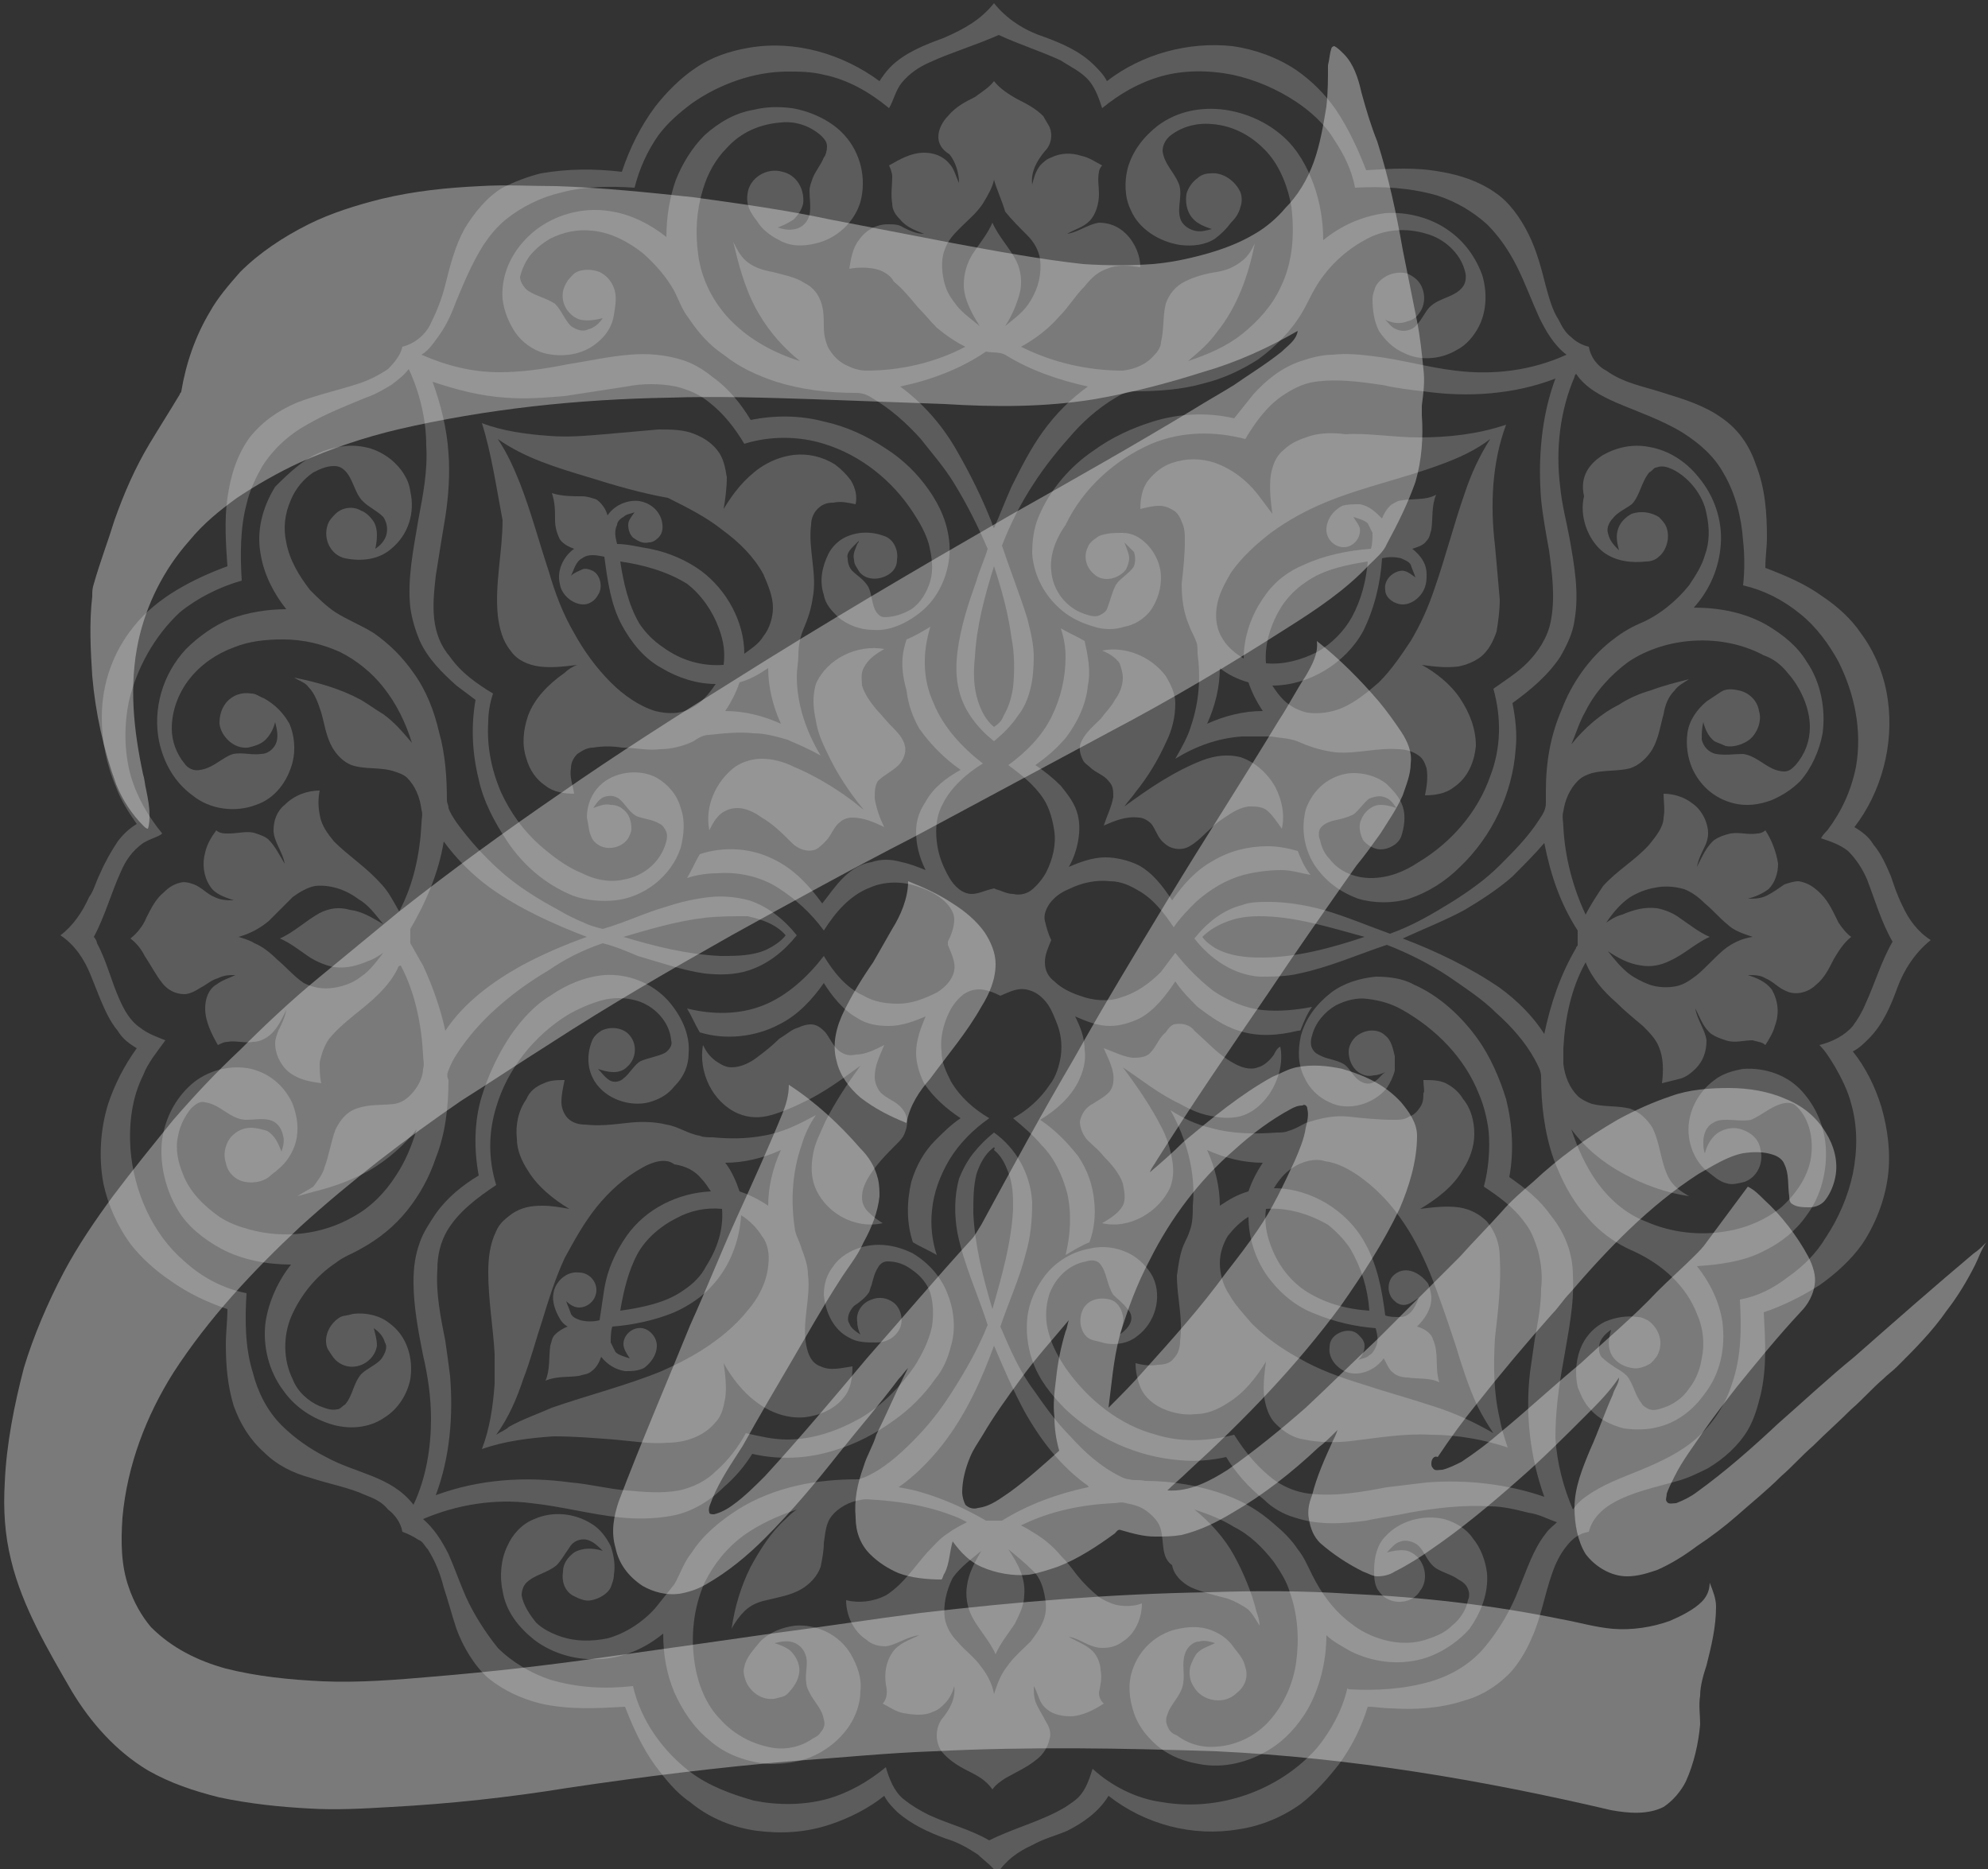
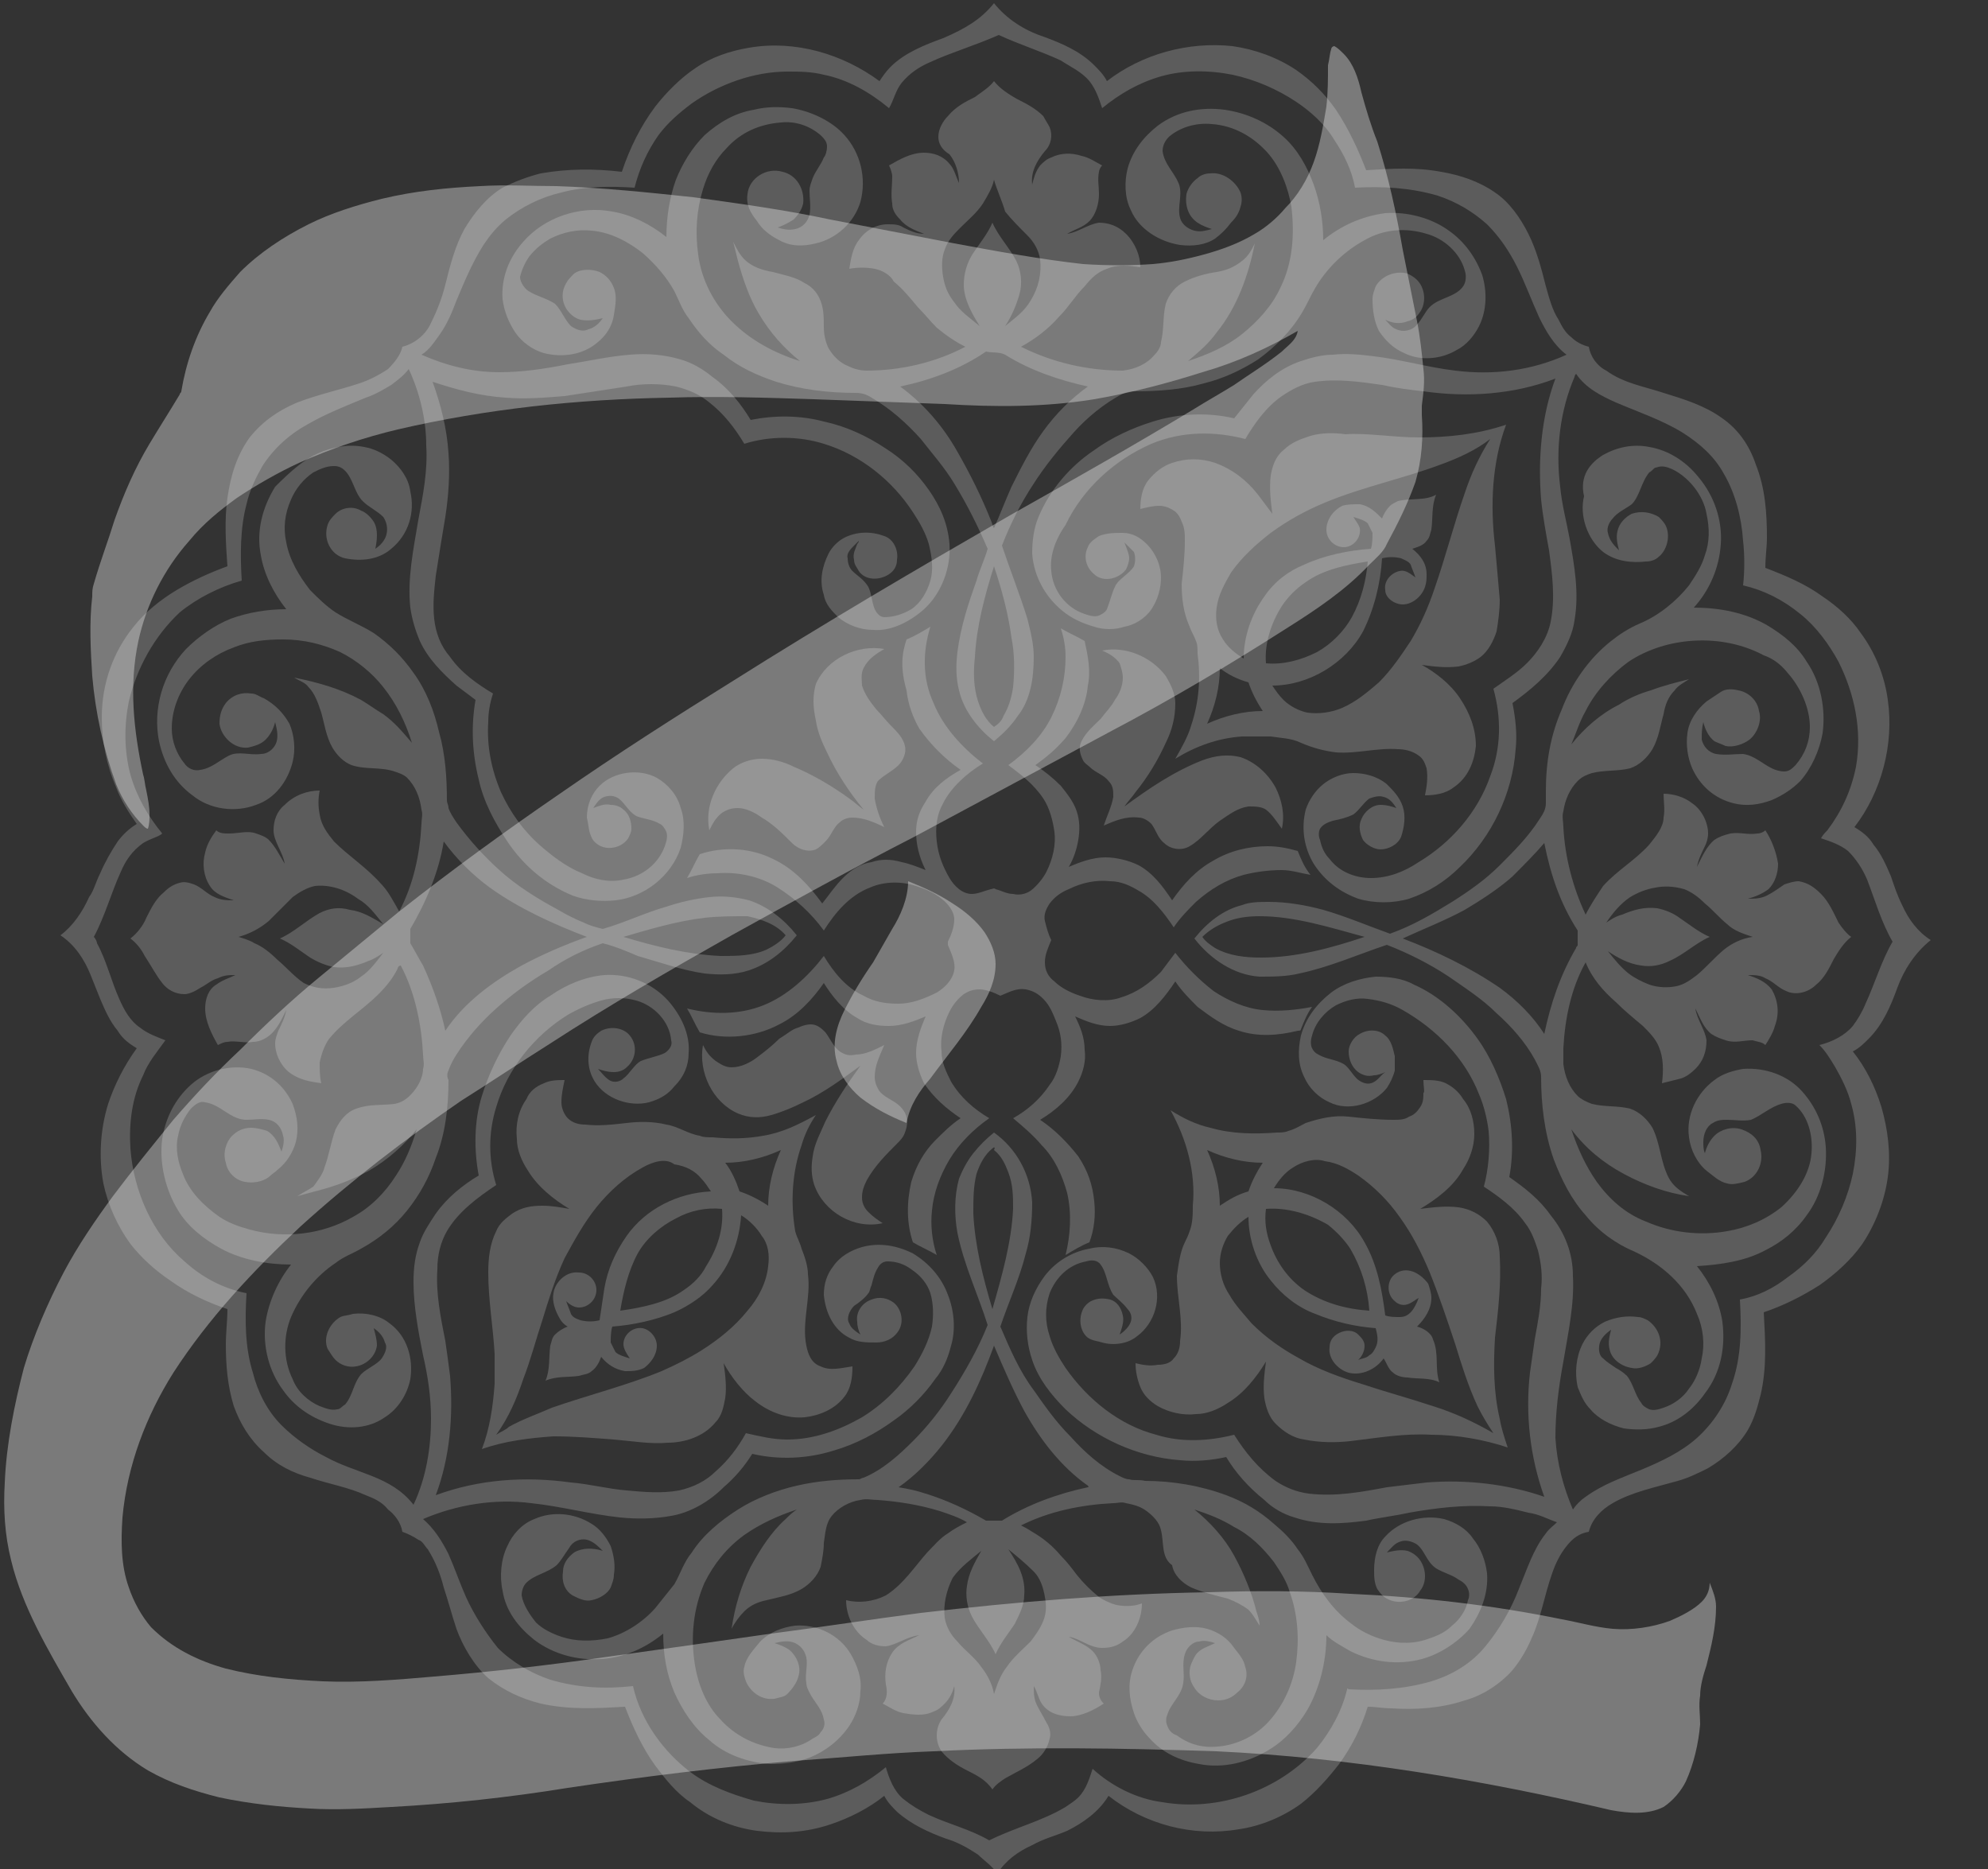
<svg xmlns="http://www.w3.org/2000/svg" version="1.1" id="Layer_1" x="0px" y="0px" viewBox="0 0 125 117.5" style="enable-background:new 0 0 125 117.5;" xml:space="preserve">
  <rect x="0" y="0" width="125" height="117.5" fill="#333333" stroke="none" />
  <style type="text/css">
	.st0{opacity:0.2;}
	.st1{fill:#FFFFFF;}
	.st2{opacity:0.35;}
</style>
  <g class="st0">
    <g>
      <path class="st1" d="M62.5,0.2L62.5,0.2c0.8,1,1.9,1.7,3.1,2.1c1.1,0.4,2.3,0.9,3.2,1.8c0.3,0.3,0.6,0.6,0.8,1    c2.2-1.7,5.1-2.5,7.9-2.2c1.4,0.2,2.8,0.7,4,1.5c1,0.7,1.8,1.5,2.5,2.5c0.8,1.2,1.4,2.5,1.9,3.8c1.6-0.1,3.1-0.2,4.7,0.1    c1.2,0.2,2.4,0.6,3.4,1.3c0.9,0.6,1.6,1.6,2.1,2.6c0.5,1,0.8,2.1,1.1,3.3c0.2,0.7,0.4,1.5,0.8,2.1c0.2,0.4,0.4,0.8,0.8,1.1    c0.3,0.3,0.7,0.5,1.1,0.6c0.1,0.6,0.5,1.2,1.1,1.5c1.1,0.8,2.4,1,3.6,1.4c1.3,0.4,2.6,0.8,3.7,1.6c1,0.7,1.7,1.7,2.1,2.9    c0.6,1.5,0.7,3.1,0.7,4.6c0,0.6-0.1,1.2-0.1,1.9c1.3,0.5,2.5,1,3.6,1.8c0.9,0.6,1.8,1.4,2.4,2.3c0.9,1.2,1.5,2.7,1.7,4.2    c0.4,2.8-0.4,5.8-2.1,8c0.5,0.3,0.9,0.6,1.2,1.1c0.5,0.6,0.8,1.3,1.1,2c0.2,0.6,0.4,1.2,0.7,1.8c0.4,0.9,1,1.7,1.8,2.2l0,0    c-1,0.8-1.7,1.9-2.1,3c-0.4,1.1-0.9,2.3-1.8,3.2c-0.3,0.3-0.6,0.6-1,0.8c0.8,1,1.4,2.2,1.8,3.5c0.4,1.4,0.6,2.9,0.4,4.4    c-0.2,1.5-0.8,3-1.6,4.2c-0.7,1-1.7,1.9-2.7,2.6c-1.1,0.7-2.3,1.3-3.5,1.7c0.1,1.8,0.2,3.5-0.2,5.2c-0.2,0.8-0.4,1.5-0.8,2.2    c-0.6,1-1.5,1.8-2.5,2.4c-0.6,0.3-1.2,0.6-1.9,0.8c-1.4,0.4-2.9,0.7-4.1,1.4c-0.7,0.4-1.3,1-1.5,1.8c-0.6,0.1-1,0.4-1.4,0.9    c-0.4,0.5-0.7,1.1-0.9,1.7c-0.5,1.4-0.7,2.8-1.3,4.1c-0.3,0.7-0.7,1.4-1.2,2c-0.8,0.9-1.9,1.6-3,1.9c-1.5,0.5-3.1,0.6-4.6,0.5    c-0.5,0-1-0.1-1.5-0.1c-0.4,1.3-1,2.5-1.8,3.6c-0.7,0.9-1.5,1.8-2.4,2.5c-1.1,0.8-2.5,1.4-3.9,1.6c-2.9,0.5-5.9-0.3-8.2-2.1    c-0.6,1-1.6,1.7-2.6,2.2c-0.7,0.3-1.5,0.5-2.2,0.9c-0.9,0.4-1.7,1-2.2,1.8h0c-0.3-0.5-0.8-0.8-1.2-1.2c-0.6-0.4-1.3-0.8-2-1    c-1.1-0.4-2.2-0.9-3.1-1.7c-0.3-0.3-0.6-0.6-0.8-1c-1,0.8-2.2,1.4-3.4,1.8c-1.5,0.5-3,0.6-4.6,0.4c-1.5-0.2-3-0.8-4.2-1.8    c-0.9-0.6-1.6-1.5-2.2-2.3c-0.8-1.1-1.4-2.4-1.9-3.7c-1.8,0.1-3.5,0.2-5.3-0.2c-1.2-0.3-2.3-0.8-3.3-1.6c-0.9-0.8-1.6-2-2-3.1    c-0.3-0.9-0.5-1.7-0.8-2.6c-0.2-0.8-0.5-1.6-1-2.4c-0.2-0.2-0.3-0.5-0.6-0.6c-0.3-0.2-0.7-0.4-1-0.5c-0.1-0.6-0.5-1.1-0.9-1.4    C24,94.4,23.5,94.2,23,94c-1.1-0.5-2.3-0.7-3.5-1.1c-1.1-0.3-2.1-0.8-2.9-1.6c-0.9-0.8-1.5-1.8-1.9-2.9c-0.4-1.3-0.5-2.6-0.5-3.9    c0-0.7,0.1-1.5,0.1-2.2c-1.2-0.4-2.5-1-3.6-1.8c-0.9-0.6-1.8-1.4-2.5-2.3c-0.8-1.1-1.4-2.4-1.7-3.8c-0.3-1.6-0.2-3.4,0.3-5    c0.4-1.2,1-2.4,1.8-3.5c-0.5-0.3-0.9-0.6-1.2-1.1c-0.5-0.6-0.8-1.3-1.1-2c-0.2-0.5-0.4-1-0.6-1.5c-0.4-1-1-1.9-1.9-2.5v0    c0.8-0.6,1.4-1.5,1.8-2.4C5.9,56,6,55.5,6.3,54.9c0.3-0.7,0.7-1.4,1.1-2c0.3-0.4,0.7-0.8,1.2-1.1c-0.5-0.7-1-1.5-1.3-2.3    c-0.6-1.4-0.9-2.9-0.9-4.4c0-2.1,0.7-4.1,2-5.7c0.7-0.9,1.7-1.7,2.7-2.3c1-0.6,2.1-1.1,3.2-1.5c-0.1-1.4-0.2-2.9,0-4.3    c0.2-1.4,0.6-2.7,1.4-3.8c0.8-1,1.8-1.7,3-2.2c1.3-0.5,2.7-0.8,3.9-1.2c0.6-0.2,1.2-0.5,1.8-0.9c0.4-0.4,0.8-0.9,0.9-1.4    c0.8-0.2,1.5-0.8,1.8-1.5c0.4-0.8,0.7-1.6,0.9-2.4c0.3-1.2,0.6-2.4,1.2-3.5c0.6-1,1.4-2,2.4-2.6c0.8-0.4,1.6-0.7,2.4-0.9    c1.7-0.3,3.4-0.3,5.1-0.1c0.5-1.5,1.2-2.9,2.1-4.1c0.7-0.9,1.6-1.8,2.5-2.4c1-0.7,2.2-1.1,3.4-1.3c2.9-0.5,5.9,0.4,8.2,2.1    c0.2-0.3,0.4-0.6,0.7-0.9c0.9-0.9,2.2-1.4,3.3-1.8C60.7,1.8,61.7,1.2,62.5,0.2z M58.5,3.9c-0.7,0.3-1.3,0.7-1.8,1.3    c-0.4,0.5-0.5,1.1-0.8,1.6c-1.2-1-2.6-1.8-4.1-2.1c-0.8-0.2-1.5-0.2-2.3-0.2c-2.1,0-4.3,0.8-6,2c-0.8,0.6-1.5,1.2-2.1,2    c-0.7,1-1.2,2.1-1.5,3.3c-1.5-0.1-3.1-0.1-4.6,0.3c-1.3,0.3-2.5,0.9-3.5,1.7c-0.6,0.5-1,1-1.4,1.6c-0.7,1.1-1.2,2.3-1.7,3.5    c-0.3,0.8-0.6,1.5-1.1,2.2c-0.3,0.4-0.6,0.9-1.1,1.2c1.6,0.7,3.2,1.1,4.9,1.1c1.4,0,2.8-0.2,4.3-0.5c1.3-0.2,2.6-0.5,3.9-0.6    c1.1-0.1,2.2,0,3.2,0.3c0.7,0.2,1.4,0.6,2,1.1c1,0.7,1.8,1.7,2.4,2.7c1.5-0.3,3.1-0.3,4.6,0.1c1.4,0.3,2.7,0.9,3.9,1.7    c1.1,0.7,2,1.6,2.7,2.6c0.7,1,1.2,2.1,1.3,3.4c0.1,1.5-0.5,3.1-1.6,4.1c-0.9,0.8-2.1,1.4-3.2,1.3c-0.8,0-1.6-0.3-2.2-0.8    c-0.4-0.4-0.8-0.8-0.9-1.4c-0.3-0.9-0.1-1.8,0.3-2.6c0.2-0.4,0.6-0.8,1-1c0.8-0.4,1.7-0.4,2.5-0.1c0.6,0.2,0.9,0.9,0.8,1.5    c0,0.4-0.2,0.7-0.5,0.9c-0.6,0.4-1.5,0.4-1.9-0.2c-0.1-0.2-0.3-0.4-0.3-0.7c-0.1-0.4,0.1-0.7,0.2-1c0,0,0.1-0.1,0.1-0.2    c-0.1,0.1-0.2,0.2-0.3,0.3c-0.2,0.2-0.5,0.5-0.4,0.8c0,0.3,0.1,0.6,0.3,0.8c0.3,0.3,0.7,0.5,1,1c0.2,0.4,0.2,0.9,0.4,1.4    c0.1,0.2,0.3,0.5,0.6,0.5c0.6,0,1.2-0.2,1.7-0.5c0.6-0.4,1-1.1,1.2-1.8c0.2-0.7,0.1-1.5-0.1-2.3c-0.2-0.7-0.6-1.4-1-2    c-1.3-2-3.3-3.6-5.6-4.3c-1.6-0.5-3.4-0.5-5,0c-0.6-1-1.3-1.9-2.2-2.6c-0.6-0.5-1.3-0.8-2.1-1c-1-0.2-2.1-0.2-3.1,0    c-1.3,0.2-2.6,0.4-3.9,0.6c-1.2,0.1-2.5,0.2-3.7,0.1c-1.6-0.1-3.1-0.5-4.6-1c0.5,1.4,0.9,2.9,1,4.5c0.1,1.3,0,2.7-0.2,4    c-0.2,1.2-0.4,2.4-0.6,3.7c-0.1,0.9-0.2,1.8-0.1,2.7c0.1,0.9,0.4,1.7,1,2.4c0.7,1,1.7,1.7,2.7,2.3c-0.2,0.6-0.3,1.2-0.3,1.8    c-0.1,1.5,0.2,3,0.8,4.4c0.6,1.3,1.4,2.4,2.4,3.3c0.8,0.7,1.7,1.4,2.7,1.8c0.8,0.4,1.7,0.6,2.6,0.4c1.2-0.2,2.2-1,2.6-2.1    c0.1-0.3,0.2-0.6,0.1-0.9c-0.1-0.2-0.2-0.4-0.4-0.5c-0.5-0.3-1-0.3-1.5-0.5c-0.5-0.3-0.7-0.8-1.1-1.1c-0.3-0.2-0.6-0.2-0.9-0.1    c-0.3,0.1-0.5,0.4-0.7,0.7c0.3-0.1,0.7-0.3,1.1-0.2c0.3,0,0.6,0.1,0.8,0.3c0.4,0.3,0.5,0.8,0.5,1.2c0,0.2-0.1,0.4-0.2,0.6    c-0.4,0.6-1.3,0.8-1.9,0.4c-0.3-0.2-0.4-0.4-0.5-0.7c-0.1-0.3-0.1-0.6-0.2-1c0-0.8,0.3-1.5,0.8-2c0.9-0.9,2.5-1.1,3.6-0.5    c0.7,0.4,1.3,1.1,1.5,1.9c0.3,0.8,0.2,1.7,0,2.5c-0.6,1.8-2.3,3.1-4.1,3.3c-0.9,0.1-1.9,0-2.7-0.3c-1.7-0.7-3.1-1.9-4.1-3.4    c-0.8-1.2-1.5-2.5-1.8-3.9c-0.4-1.6-0.5-3.3-0.2-5c-0.4-0.3-0.8-0.6-1.2-0.9c-0.9-0.8-1.8-1.7-2.3-2.8c-0.3-0.7-0.5-1.4-0.6-2.1    c-0.2-1.8,0.2-3.7,0.5-5.5c0.3-1.6,0.6-3.1,0.5-4.7c0-1.6-0.4-3.3-1.1-4.8c-0.3,0.4-0.7,0.7-1.1,1c-0.5,0.3-1,0.6-1.6,0.8    c-1.2,0.5-2.5,1-3.7,1.7c-1.1,0.6-2.1,1.5-2.8,2.6c-0.4,0.7-0.8,1.5-1,2.4c-0.4,1.5-0.4,3.2-0.3,4.8c-1.4,0.4-2.8,1.1-3.9,2    c-1.6,1.5-2.7,3.5-3.2,5.6c-0.3,1.5-0.3,3.1,0.1,4.6c0.4,1.4,1.1,2.6,2,3.7C10,52.6,9.5,52.7,9,53c-0.7,0.5-1.1,1.1-1.4,1.8    c-0.6,1.3-1,2.8-1.7,4.1c0.1,0.1,0.2,0.3,0.2,0.4c0.6,1.1,0.9,2.4,1.4,3.5c0.3,0.7,0.7,1.4,1.3,1.8c0.5,0.4,1.1,0.6,1.6,0.8    c-0.5,0.7-1.1,1.4-1.4,2.2c-0.7,1.4-0.9,3-0.8,4.6c0.2,2.7,1.4,5.4,3.4,7.1c1.1,1,2.4,1.7,3.9,2c-0.1,1.7-0.1,3.4,0.4,5    c0.3,1.2,0.9,2.4,1.8,3.3c0.8,0.8,1.8,1.5,2.8,2c0.9,0.5,1.9,0.8,2.9,1.2c1,0.4,1.9,0.9,2.6,1.8c0.8-1.7,1.1-3.6,1.1-5.4    c0-1.4-0.2-2.7-0.5-4c-0.3-1.5-0.6-3.1-0.6-4.6c0-0.9,0.1-1.7,0.4-2.5c0.2-0.6,0.6-1.2,1-1.8c0.7-1,1.7-1.8,2.7-2.4    c-0.3-1.6-0.3-3.4,0.2-5c0.4-1.3,1-2.6,1.8-3.8c0.7-1,1.5-1.9,2.5-2.5c1-0.7,2.2-1.2,3.4-1.3c1.5-0.1,3,0.5,4,1.6    c0.8,0.9,1.4,2.1,1.3,3.3c0,0.8-0.3,1.5-0.9,2.1c-0.4,0.5-0.9,0.8-1.6,1c-1.2,0.3-2.7-0.2-3.4-1.3c-0.5-0.8-0.5-1.7-0.2-2.5    c0.1-0.3,0.3-0.5,0.6-0.7c0.6-0.3,1.4-0.2,1.8,0.3c0.5,0.6,0.4,1.5-0.2,2c-0.2,0.2-0.5,0.3-0.8,0.3c-0.4,0-0.7-0.1-1-0.2    c0.2,0.2,0.4,0.5,0.7,0.7s0.7,0.1,0.9-0.1c0.4-0.3,0.7-0.9,1.1-1.1c0.5-0.2,1.1-0.3,1.5-0.5c0.3-0.2,0.5-0.5,0.4-0.8    c-0.1-1.2-1.1-2.2-2.2-2.5c-0.7-0.2-1.5-0.2-2.2,0c-0.7,0.2-1.4,0.5-2.1,0.9c-2.1,1.3-3.8,3.4-4.5,5.8c-0.5,1.6-0.5,3.3,0,4.9    c-1.2,0.8-2.4,1.7-3.1,2.9c-0.4,0.7-0.6,1.5-0.6,2.4c-0.1,1.5,0.2,3,0.5,4.5c0.1,0.7,0.2,1.4,0.3,2.2c0.2,2.5,0,5.1-0.9,7.5    c2.7-1,5.6-1.2,8.5-0.8c1.2,0.1,2.3,0.4,3.5,0.5c1.1,0.1,2.2,0.2,3.3,0c0.9-0.2,1.7-0.6,2.3-1.2c0.8-0.7,1.4-1.5,1.9-2.4    c0.9,0.2,1.7,0.4,2.6,0.4c1.7,0,3.3-0.6,4.7-1.4c1.3-0.8,2.4-1.9,3.3-3.2c0.5-0.8,0.9-1.6,1.1-2.5c0.1-0.7,0.1-1.4-0.1-2.1    c-0.2-0.6-0.6-1.1-1.2-1.5c-0.4-0.3-0.9-0.5-1.5-0.5c-0.3,0-0.5,0.2-0.6,0.4c-0.2,0.3-0.3,0.7-0.4,1.1c-0.1,0.2-0.1,0.4-0.2,0.5    c-0.2,0.3-0.6,0.6-0.9,0.8c-0.3,0.3-0.5,0.8-0.3,1.1c0.1,0.3,0.4,0.5,0.7,0.7c-0.1-0.2-0.2-0.5-0.2-0.8c-0.1-0.6,0.3-1.2,0.9-1.4    c0.5-0.2,1-0.1,1.4,0.2c0.5,0.4,0.7,1.3,0.2,1.9c-0.3,0.4-0.8,0.6-1.3,0.6c-0.6,0-1.2,0-1.7-0.3c-1-0.5-1.5-1.6-1.6-2.7    c0-0.7,0.2-1.3,0.6-1.8c0.4-0.6,1.1-1,1.8-1.2c1.1-0.3,2.2-0.1,3.2,0.4c1,0.6,1.8,1.5,2.2,2.6c0.4,1,0.5,2.2,0.2,3.2    c-0.2,0.8-0.5,1.5-1,2.1c-0.7,1-1.6,1.9-2.6,2.6c-1.1,0.8-2.4,1.5-3.8,1.9c-1.6,0.5-3.4,0.6-5.1,0.2c-0.5,0.8-1.1,1.5-1.8,2.1    c-0.9,0.9-2.1,1.6-3.3,1.8c-1.1,0.2-2.2,0.2-3.2,0.1c-1.9-0.2-3.7-0.7-5.6-0.9c-2.3-0.3-4.7,0.1-6.8,1c0.7,0.6,1.2,1.4,1.6,2.2    c0.4,0.9,0.7,1.8,1.1,2.7c0.5,1.1,1.2,2.2,2,3.2c0.9,0.9,2.1,1.6,3.3,2c1.7,0.5,3.4,0.6,5.2,0.4c0.5,2.2,1.9,4.1,3.6,5.4    c1.2,0.9,2.6,1.4,4,1.8c1.5,0.3,3.1,0.3,4.6-0.1c1.4-0.4,2.6-1.1,3.7-2c0.2,0.7,0.5,1.5,1.1,2c0.5,0.4,1,0.7,1.6,1    c1.3,0.6,2.6,0.9,3.8,1.6c1.6-0.8,3.3-1.2,4.8-2.1c0.3-0.2,0.6-0.4,0.8-0.6c0.5-0.5,0.7-1.2,0.9-1.8c1.2,1.1,2.8,1.9,4.4,2.1    c3.5,0.6,7.3-0.7,9.7-3.4c0.9-1.1,1.6-2.4,1.9-3.7c0-0.1,0.1,0,0.1,0c1.7,0.1,3.5,0,5.2-0.5c1.3-0.4,2.5-1.1,3.4-2.2    c0.9-1.1,1.6-2.3,2.1-3.6c0.5-1.2,0.9-2.5,1.7-3.5c0.2-0.3,0.5-0.5,0.7-0.7c-0.6-0.2-1.1-0.5-1.8-0.6c-0.8-0.2-1.6-0.4-2.4-0.4    c-1.7-0.1-3.4,0.1-5.1,0.4c-0.9,0.2-1.8,0.3-2.7,0.5c-1.5,0.2-3,0.3-4.5-0.2c-0.7-0.2-1.4-0.6-1.9-1.1c-1-0.8-1.8-1.7-2.4-2.7    c-0.9,0.2-1.9,0.3-2.9,0.2c-2.7-0.2-5.3-1.4-7.2-3.2c-0.9-0.9-1.7-1.9-2.1-3.1c-0.3-0.9-0.4-1.8-0.3-2.7c0.1-0.9,0.5-1.8,1.1-2.6    c0.7-0.9,1.7-1.5,2.8-1.7c0.8-0.2,1.7-0.1,2.5,0.3c0.6,0.3,1.2,0.9,1.5,1.5c0.6,1.3,0.1,2.9-1,3.7c-0.6,0.5-1.5,0.6-2.2,0.4    c-0.3-0.1-0.6-0.1-0.9-0.3c-0.5-0.4-0.6-1.2-0.3-1.8c0.1-0.2,0.3-0.4,0.5-0.5c0.4-0.2,0.8-0.2,1.2-0.1c0.4,0.1,0.7,0.5,0.8,1    c0.1,0.4-0.1,0.9-0.2,1.2c0.3-0.2,0.6-0.5,0.7-0.8c0.1-0.3,0-0.6-0.2-0.8c-0.3-0.4-0.6-0.6-0.9-0.9c-0.4-0.6-0.4-1.4-0.8-1.9    c-0.2-0.3-0.6-0.3-0.9-0.2c-1.1,0.2-1.9,1-2.3,2c-0.3,0.9-0.3,1.8,0,2.7c0.2,0.7,0.6,1.4,1,2c1.4,2,3.4,3.6,5.7,4.2    c1.6,0.5,3.3,0.4,4.9,0c0.7,1.1,1.5,2.1,2.6,2.9c0.6,0.4,1.3,0.7,2.1,0.8c1.7,0.2,3.3-0.1,4.9-0.4c0.8-0.1,1.7-0.2,2.5-0.3    c2.5-0.2,5.1,0.1,7.4,0.9c-0.9-2.5-1.2-5.2-0.9-7.8c0.1-0.7,0.2-1.4,0.3-2.1c0.2-1.1,0.4-2.1,0.4-3.2c0.1-0.8,0-1.6-0.2-2.4    c-0.2-0.6-0.4-1.2-0.8-1.7c-0.7-1-1.7-1.7-2.6-2.3c0.3-1.1,0.4-2.4,0.3-3.5c-0.1-0.8-0.3-1.6-0.6-2.3c-0.9-2.3-2.7-4.1-4.8-5.3    c-0.7-0.4-1.4-0.6-2.2-0.7c-0.7-0.1-1.4,0.1-2,0.4c-0.7,0.4-1.3,1.1-1.5,1.9c-0.1,0.3-0.1,0.6,0,0.8c0.1,0.2,0.2,0.3,0.4,0.4    c0.5,0.3,1.1,0.3,1.6,0.6c0.3,0.2,0.5,0.6,0.8,0.9c0.2,0.2,0.6,0.4,0.9,0.3c0.4-0.1,0.6-0.5,0.9-0.7c-0.2,0.1-0.5,0.2-0.7,0.2    c-0.4,0.1-0.7,0-1-0.2c-0.4-0.3-0.6-0.8-0.6-1.3c0-0.4,0.3-0.9,0.7-1.1c0.5-0.3,1.2-0.3,1.6,0.1c0.4,0.3,0.5,0.9,0.6,1.3    c0,0.3,0,0.6,0,0.9c-0.1,0.4-0.3,0.8-0.5,1.1c-0.8,1-2.4,1.5-3.6,0.9c-0.7-0.3-1.3-0.9-1.6-1.6c-0.4-0.8-0.4-1.7-0.2-2.6    c0.3-1.1,1-2,1.9-2.7c0.8-0.6,1.8-0.9,2.8-1c0.8,0,1.7,0.1,2.4,0.5c1.6,0.7,3,2,4,3.4c0.8,1.1,1.4,2.5,1.8,3.8    c0.4,1.6,0.5,3.3,0.2,4.9c1,0.7,1.9,1.4,2.6,2.4c0.9,1.1,1.4,2.4,1.4,3.8c0.1,1.8-0.3,3.6-0.6,5.4c-0.3,1.6-0.5,3.2-0.5,4.8    c0.1,1.6,0.5,3.1,1.1,4.5c0.2-0.3,0.5-0.6,0.8-0.8c1.1-0.8,2.3-1.2,3.5-1.7c1.2-0.5,2.5-1.1,3.5-2c1-0.9,1.8-2.1,2.2-3.4    c0.6-1.7,0.6-3.5,0.5-5.3c1.1-0.2,2.1-0.7,3-1.4c1-0.7,1.8-1.5,2.4-2.5c0.8-1.2,1.4-2.6,1.7-4c0.3-1.5,0.3-3-0.1-4.4    c-0.2-0.8-0.6-1.6-1-2.3c-0.3-0.5-0.6-1-1-1.4c0.8-0.2,1.6-0.6,2.1-1.2c0.3-0.4,0.6-0.9,0.8-1.4c0.6-1.3,1-2.7,1.7-3.9    c-0.7-1.2-1.1-2.6-1.6-3.9c-0.3-0.7-0.7-1.3-1.2-1.8c-0.5-0.4-1.1-0.6-1.7-0.8c0.1-0.2,0.3-0.4,0.4-0.5c0.9-1.2,1.5-2.5,1.8-4    c0.4-2.3-0.1-4.6-1.1-6.6c-0.6-1.1-1.4-2.2-2.4-3c-1.1-0.9-2.3-1.5-3.6-1.8c0.1-0.9,0.1-1.9,0-2.8c-0.1-1.5-0.5-3-1.2-4.2    c-0.6-1.1-1.5-1.9-2.6-2.6c-1.3-0.8-2.8-1.3-4.2-1.9c-0.9-0.4-1.9-0.9-2.5-1.8c-0.1,0.1-0.1,0.2-0.1,0.2c-0.9,2.1-1.2,4.5-0.9,6.9    c0.1,1.1,0.4,2.2,0.6,3.3c0.3,1.7,0.6,3.4,0.3,5.1c-0.1,0.8-0.5,1.6-0.9,2.3c-0.8,1.2-1.9,2.1-3,2.9c0.2,1,0.3,2,0.2,2.9    c-0.2,2.8-1.5,5.5-3.5,7.4c-0.9,0.9-2,1.6-3.2,2c-1,0.3-2.2,0.3-3.2,0c-1.1-0.4-2.1-1.1-2.8-2.2c-0.6-1-0.8-2.2-0.5-3.4    c0.2-0.6,0.6-1.2,1.1-1.6c0.5-0.4,1.2-0.7,1.9-0.7c0.7,0,1.5,0.2,2.1,0.7c0.4,0.4,0.8,0.8,1,1.4c0.2,0.6,0.1,1.3-0.1,1.9    c-0.2,0.5-0.8,0.8-1.3,0.8c-0.4,0-0.9-0.3-1.1-0.6c-0.2-0.4-0.3-0.9-0.1-1.3c0.2-0.5,0.7-0.9,1.2-0.9c0.4,0,0.7,0.1,1,0.2    c-0.2-0.3-0.4-0.6-0.8-0.7c-0.3-0.1-0.6,0-0.9,0.1c-0.4,0.3-0.6,0.7-1,1c-0.4,0.2-0.8,0.3-1.3,0.4c-0.3,0.1-0.6,0.2-0.8,0.5    c-0.1,0.2-0.1,0.5,0,0.7c0.1,0.5,0.3,0.9,0.6,1.2c0.6,0.8,1.6,1.2,2.6,1.2c1.1,0,2.1-0.4,3-1c2-1.2,3.7-3.1,4.5-5.4    c0.7-1.8,0.7-3.7,0.2-5.5c0.7-0.5,1.5-1,2.1-1.6c0.7-0.7,1.3-1.6,1.5-2.6c0.3-1.5,0.1-3-0.1-4.5c-0.2-1.1-0.4-2.2-0.5-3.2    c-0.2-2.5,0-5.2,0.9-7.6c-2.6,1-5.5,1.2-8.3,0.8c-0.9-0.1-1.7-0.2-2.6-0.4c-1.4-0.2-2.8-0.4-4.2-0.2c-0.8,0.1-1.5,0.5-2.1,0.9    c-1,0.7-1.7,1.7-2.3,2.7c-1.9-0.5-4-0.5-5.9,0.3c-2.3,1-4.3,2.8-5.4,5.1C66.3,34,66,35,66.1,35.9c0.1,1.2,0.9,2.3,2.1,2.7    c0.3,0.1,0.6,0.2,0.9,0.1c0.2-0.1,0.4-0.2,0.5-0.4c0.2-0.5,0.3-1,0.5-1.4c0.2-0.5,0.9-0.8,1.2-1.3c0.1-0.3,0.1-0.6,0-0.9    c-0.2-0.2-0.4-0.4-0.6-0.6c0.1,0.3,0.3,0.7,0.3,1c0,0.2-0.1,0.5-0.2,0.7c-0.3,0.4-0.8,0.6-1.2,0.6c-0.3,0-0.6-0.1-0.8-0.3    c-0.5-0.4-0.7-1.1-0.4-1.7c0.1-0.3,0.4-0.5,0.7-0.7c0.5-0.2,1-0.2,1.5-0.2c0.6,0,1.1,0.3,1.5,0.7c0.6,0.6,0.9,1.4,0.9,2.1    c0,0.7-0.2,1.4-0.6,2s-1.1,1-1.7,1.1c-0.6,0.2-1.3,0.2-1.9,0c-0.7-0.2-1.4-0.5-2-1c-1.1-0.9-1.8-2.2-1.9-3.6    c0-0.8,0.1-1.6,0.4-2.3c0.7-1.7,2-3.2,3.5-4.2c1.1-0.8,2.4-1.4,3.7-1.8c1.6-0.5,3.4-0.6,5.1-0.2c0.4-0.5,0.8-1,1.2-1.5    c0.8-0.9,1.8-1.7,3-2.1c0.6-0.2,1.3-0.4,2-0.4c0.9-0.1,1.8,0,2.6,0.1c1.7,0.2,3.4,0.7,5.1,0.9c2.4,0.3,4.8,0,7-1    c-0.8-0.6-1.3-1.5-1.7-2.3c-0.5-1.1-0.9-2.2-1.4-3.2c-0.5-1-1.1-1.9-1.9-2.7c-0.9-0.8-1.9-1.4-3.1-1.8c-1.7-0.5-3.5-0.6-5.2-0.5    c-0.2-1.1-0.7-2.1-1.3-3c-0.6-1-1.5-1.8-2.4-2.4c-1.2-0.8-2.6-1.4-4-1.7c-1.5-0.3-3.1-0.3-4.5,0.1c-1.4,0.4-2.6,1.1-3.7,2    c-0.2-0.6-0.4-1.2-0.8-1.7c-0.5-0.6-1.2-0.9-1.8-1.3c-1.3-0.6-2.6-1-3.9-1.6C61.2,2.9,59.8,3.3,58.5,3.9z" />
    </g>
    <g>
      <path class="st1" d="M61.3,6.1c0.4-0.3,0.9-0.6,1.2-1c0.4,0.5,0.9,0.8,1.4,1.1c0.6,0.3,1.2,0.6,1.7,1.1C65.7,7.5,65.9,7.8,66,8    c0.2,0.5,0.1,1.1-0.3,1.5c-0.5,0.6-0.9,1.3-0.8,2.1c0.1-0.4,0.2-0.8,0.5-1.2c0.2-0.2,0.4-0.4,0.7-0.5c0.6-0.3,1.3-0.3,1.9-0.1    c0.5,0.1,0.9,0.4,1.3,0.6c-0.1,0.1-0.2,0.3-0.2,0.4c-0.1,0.5,0,0.9,0,1.4c0,0.6-0.2,1.3-0.6,1.7c-0.4,0.4-0.9,0.5-1.4,0.8    c0.7-0.1,1.3-0.6,2-0.7c0.6,0,1.2,0.2,1.7,0.7c0.6,0.6,0.9,1.4,0.9,2.1c-0.7-0.1-1.4-0.2-2.1,0.1c-0.6,0.2-1,0.6-1.4,1.1    c-0.6,0.6-1,1.3-1.6,1.9c-0.7,0.8-1.5,1.4-2.4,1.9c2,1,4.2,1.5,6.4,1.5c0.8-0.1,1.5-0.4,2-1c0.2-0.2,0.4-0.5,0.4-0.8    c0.2-0.8,0.1-1.6,0.3-2.4c0.2-0.6,0.6-1.1,1.2-1.4c0.6-0.3,1.3-0.5,2-0.6c0.6-0.1,1.1-0.3,1.6-0.7c0.4-0.3,0.6-0.7,0.8-1.1    c-0.4,2-1.1,4-2.4,5.6c-0.5,0.7-1.1,1.2-1.8,1.8c1.2-0.4,2.4-0.9,3.4-1.7s1.9-1.8,2.4-2.9c0.8-1.6,0.9-3.4,0.7-5.1    c-0.2-1.2-0.7-2.5-1.5-3.4c-0.9-1-2.1-1.7-3.5-1.8c-1-0.1-2,0.2-2.7,0.8c-0.2,0.2-0.4,0.5-0.4,0.9c0.1,0.8,0.7,1.3,1,2    c0.3,0.7-0.1,1.5,0.1,2.2c0.1,0.4,0.5,0.7,0.9,0.8c0.4,0.1,0.7,0,1.1-0.1c-0.3-0.1-0.6-0.2-0.9-0.4c-0.6-0.4-0.8-1.1-0.7-1.8    c0.1-0.4,0.4-0.8,0.7-1c0.2-0.2,0.5-0.3,0.8-0.3c0.8-0.1,1.6,0.5,1.9,1.2c0.1,0.3,0.1,0.6,0,0.9c-0.1,0.4-0.3,0.7-0.6,1    c-0.3,0.4-0.6,0.7-1,1c-0.6,0.4-1.4,0.5-2.2,0.4c-1.3-0.2-2.6-1-3.1-2.2c-0.4-0.8-0.4-1.8-0.2-2.6c0.3-1.1,1-2,1.9-2.7    c1.2-0.9,2.7-1.2,4.2-1c1.4,0.2,2.7,0.8,3.7,1.7c0.9,0.8,1.5,1.9,1.9,3c0.4,1.1,0.6,2.3,0.6,3.5c1.1-0.9,2.4-1.5,3.9-1.7    c1.4-0.1,2.9,0.3,4,1.1c1,0.7,1.7,1.7,2.1,2.8c0.3,1,0.3,2.2-0.2,3.2c-0.3,0.6-0.8,1.2-1.4,1.5c-1,0.6-2.3,0.7-3.3,0.2    c-0.7-0.3-1.2-0.8-1.6-1.4c-0.3-0.6-0.4-1.3-0.4-2c0-0.3,0.1-0.5,0.2-0.8c0.4-0.7,1.3-1,2-0.8c0.2,0.1,0.4,0.2,0.6,0.4    c0.5,0.5,0.6,1.4,0.2,2c-0.2,0.3-0.4,0.5-0.8,0.6c-0.5,0.2-1,0.1-1.4-0.1c0.2,0.2,0.4,0.5,0.7,0.6c0.4,0.2,1,0.1,1.3-0.3    c0.3-0.3,0.5-0.8,0.8-1.1c0.6-0.6,1.6-0.6,2.1-1.3c0.2-0.3,0.2-0.7,0.1-1c-0.3-1.1-1.3-2-2.4-2.3c-1.3-0.4-2.7-0.3-3.9,0.4    c-1.3,0.7-2.4,1.8-3.1,3c-0.3,0.5-0.5,1-0.8,1.5c-0.7,1.2-1.7,2.2-2.8,3c-1.1,0.7-2.2,1.2-3.4,1.5c-1.4,0.4-2.9,0.5-4.4,0.5    c-0.3,0-0.6,0.1-0.8,0.2c-1.1,0.6-2.1,1.4-3,2.4c-0.9,1-1.8,2.1-2.5,3.2c-0.8,1.2-1.5,2.6-2,3.9c0.5,1.5,1.1,3,1.6,4.6    c0.2,0.8,0.4,1.6,0.4,2.4C65,42.6,64.8,44,64,45c-0.4,0.6-0.9,1.1-1.5,1.6c-1-0.8-1.9-1.9-2.2-3.2c-0.2-0.8-0.2-1.6-0.1-2.4    c0.2-1.6,0.7-3.1,1.2-4.5c0.2-0.7,0.5-1.3,0.7-2c-0.6-1.4-1.3-2.8-2.1-4.1c-0.6-1-1.4-1.9-2.1-2.8c-0.9-1-1.9-1.9-3.1-2.6    c-0.3-0.2-0.6-0.3-1-0.3c-1.7,0-3.4-0.2-5-0.7c-1.2-0.4-2.3-0.9-3.3-1.7c-0.9-0.6-1.6-1.4-2.2-2.3c-0.4-0.5-0.6-1.1-0.9-1.7    c-0.5-0.9-1.2-1.7-2-2.4c-0.9-0.7-2-1.3-3.2-1.4c-0.9-0.1-1.8,0.1-2.6,0.5c-0.5,0.3-0.9,0.6-1.3,1.1c-0.3,0.4-0.5,0.9-0.6,1.3    c0,0.3,0.2,0.6,0.4,0.8c0.5,0.4,1.2,0.5,1.8,0.9c0.4,0.4,0.6,1,1,1.4c0.3,0.2,0.7,0.4,1.1,0.2c0.4-0.1,0.7-0.4,0.9-0.7    c-0.4,0.1-0.9,0.2-1.4,0.1c-0.4-0.1-0.7-0.4-0.9-0.7c-0.3-0.5-0.3-1.1,0-1.6c0.1-0.2,0.3-0.4,0.5-0.6c0.4-0.3,1.1-0.3,1.6-0.1    c0.4,0.2,0.7,0.5,0.9,1c0.2,0.5,0.1,1.1,0,1.7c-0.1,0.7-0.5,1.3-1,1.7c-0.9,0.8-2.2,1-3.4,0.7c-0.7-0.2-1.4-0.7-1.8-1.3    c-0.4-0.6-0.7-1.3-0.8-2.1c-0.1-1.3,0.4-2.6,1.3-3.6c1.3-1.5,3.5-2.3,5.6-1.9c1.2,0.2,2.4,0.8,3.4,1.6c0-1.2,0.2-2.5,0.6-3.6    c0.4-1,1-2,1.8-2.8c0.9-0.8,1.9-1.4,3.1-1.6c0.8-0.2,1.6-0.2,2.4-0.1c1.2,0.2,2.5,0.8,3.3,1.7c1,1.1,1.4,2.7,1,4.2    c-0.4,1.3-1.5,2.3-2.8,2.6c-0.8,0.2-1.6,0.2-2.3-0.2c-0.6-0.3-1.1-0.7-1.4-1.2c-0.4-0.5-0.7-1-0.6-1.7c0.1-1,1.2-1.7,2.2-1.4    c0.9,0.2,1.4,1.1,1.3,2c-0.1,0.4-0.3,0.7-0.6,1c-0.3,0.2-0.7,0.4-1,0.5c0.3,0.1,0.7,0.2,1.1,0.1c0.5-0.1,0.8-0.5,0.9-0.9    c0.1-0.5,0-1,0-1.5c0-0.3,0.1-0.5,0.2-0.8c0.2-0.5,0.5-0.8,0.7-1.3C51.9,9.8,52,9.5,52,9.2c0-0.3-0.2-0.5-0.4-0.7    c-0.7-0.6-1.6-0.9-2.5-0.8c-1.3,0.1-2.5,0.6-3.4,1.6c-0.7,0.7-1.2,1.6-1.5,2.6c-0.4,1.3-0.5,2.7-0.3,4.1c0.2,1.6,1,3.1,2.1,4.2    c1.2,1.2,2.7,2,4.3,2.5c-1-0.8-1.9-1.8-2.6-3c-0.6-1-1-2.2-1.3-3.3c-0.1-0.4-0.2-0.8-0.3-1.2c0.2,0.4,0.4,0.8,0.7,1.1    c0.5,0.5,1.2,0.7,1.8,0.8c0.7,0.2,1.4,0.3,2,0.7c0.4,0.2,0.7,0.5,0.9,0.9c0.3,0.6,0.3,1.2,0.3,1.9c0,0.4,0.1,0.9,0.3,1.3    c0.3,0.5,0.7,0.9,1.2,1.1c0.4,0.2,0.8,0.3,1.2,0.3c2.1,0,4.3-0.5,6.2-1.5c-0.6-0.3-1.2-0.7-1.8-1.2c-0.4-0.4-0.8-0.9-1.2-1.3    c-0.5-0.6-0.9-1.1-1.5-1.6C56,17.3,55.5,17,55,16.9c-0.5-0.1-1.1-0.1-1.6,0c0.1-0.6,0.2-1.3,0.6-1.8c0.4-0.6,1.1-1,1.8-1    c0.4,0,0.7,0,1,0.2c0.4,0.2,0.8,0.4,1.3,0.4c-0.5-0.2-1.1-0.4-1.5-0.9c-0.3-0.3-0.5-0.6-0.5-1c-0.1-0.6,0-1.1,0-1.7    c0-0.2-0.1-0.5-0.2-0.7c0.7-0.4,1.4-0.8,2.2-0.8c0.6,0,1.2,0.2,1.6,0.7c0.3,0.3,0.4,0.8,0.6,1.2c0-0.6-0.2-1.3-0.6-1.8    C59.2,9.4,59,9,59,8.6c0-0.5,0.3-1,0.6-1.3C60.1,6.7,60.7,6.4,61.3,6.1z M62.5,11.3c-0.1,0.5-0.4,1-0.7,1.5    c-0.4,0.6-0.9,1-1.4,1.5c-0.4,0.4-0.8,0.8-1,1.4c-0.2,0.5-0.2,1.1-0.1,1.7c0.1,0.6,0.3,1.1,0.7,1.6c0.4,0.6,1,1,1.6,1.5    c-0.5-0.8-1-1.7-1-2.6c0-0.7,0.2-1.4,0.6-2c0.4-0.6,0.9-1.2,1.2-1.9c0.4,0.9,1.1,1.6,1.5,2.4c0.3,0.6,0.4,1.4,0.2,2.1    c-0.2,0.7-0.5,1.4-0.9,2c0.6-0.5,1.2-0.9,1.6-1.6c0.5-0.8,0.7-1.7,0.6-2.6c-0.1-0.6-0.4-1.1-0.8-1.5c-0.5-0.5-1-1-1.4-1.5    C63,12.6,62.7,12,62.5,11.3z M56.6,24.3C56.6,24.3,56.6,24.3,56.6,24.3c1.5,1.1,2.7,2.5,3.6,4.1c0.8,1.4,1.5,2.8,2.1,4.3    c0.1,0.2,0.1,0.4,0.2,0.5c0.4-0.9,0.7-1.7,1.1-2.6c0.6-1.2,1.2-2.4,2-3.5c0.8-1.1,1.7-2,2.8-2.8c-1.8-0.4-3.6-1-5.2-2    c-0.4-0.2-0.8-0.1-1.2-0.2C60.4,23.2,58.5,23.9,56.6,24.3z M62.5,35.6c-0.6,1.9-1.1,3.8-1.2,5.7c-0.1,0.9-0.1,1.9,0.2,2.8    c0.2,0.6,0.5,1.2,1,1.6c0.3-0.2,0.5-0.4,0.6-0.7c0.3-0.5,0.5-1.1,0.6-1.8c0.1-1,0.1-2.1-0.1-3.1C63.4,38.6,63,37.1,62.5,35.6z" />
    </g>
    <g>
-       <path class="st1" d="M30.3,26.6c1.3,0.5,2.8,0.7,4.2,0.8c1.2,0.1,2.3,0,3.5-0.1c1.1-0.1,2.3-0.2,3.4-0.3c0.8,0,1.6,0,2.3,0.3    c0.5,0.2,1,0.5,1.4,1c0.4,0.5,0.5,1.1,0.6,1.7c0,0.7-0.1,1.4-0.2,2c0.6-1,1.3-1.9,2.3-2.6c0.6-0.4,1.3-0.7,2.1-0.8    c0.9-0.1,1.8,0.1,2.6,0.6c0.4,0.3,0.7,0.6,1,1c0.3,0.5,0.4,1,0.3,1.5c-0.5-0.1-0.9-0.2-1.4-0.1c-0.4,0-0.7,0.1-1,0.4    c-0.3,0.3-0.4,0.7-0.4,1c-0.2,1.5,0.4,3.1,0.1,4.6c-0.1,0.7-0.3,1.3-0.6,2c-0.2,0.5-0.3,1-0.3,1.6c0,0.4-0.1,0.9-0.1,1.3    c0,1.8,0.6,3.5,1.5,5c-0.7-0.4-1.4-0.7-2.1-1c-0.7-0.2-1.4-0.4-2.1-0.4c-0.9-0.1-1.9,0-2.8,0.1c-0.4,0-0.7,0.2-1,0.4    c-0.6,0.3-1.4,0.5-2.1,0.5c-0.8,0.1-1.6-0.1-2.4-0.1c-0.6-0.1-1.2-0.1-1.8,0c-0.4,0-0.7,0.2-1,0.4c-0.2,0.2-0.4,0.5-0.4,0.9    c-0.1,0.5,0.1,1,0.2,1.6c-0.6,0-1.3-0.1-1.8-0.5c-0.6-0.4-1-1-1.2-1.7c-0.3-0.9-0.2-1.8,0.1-2.7c0.4-1.1,1.3-2,2.3-2.7    c0.2-0.2,0.5-0.4,0.8-0.5c-0.8,0.1-1.6,0.2-2.4,0.1c-0.7-0.1-1.4-0.4-1.8-1c-0.5-0.6-0.7-1.4-0.8-2.2c-0.2-2,0.3-4,0.3-6    C31.2,30.6,30.9,28.5,30.3,26.6z M31.3,27.6c0.6,0.9,1,1.8,1.4,2.8c0.7,1.8,1.2,3.7,1.8,5.5c0.4,1.4,0.9,2.7,1.6,3.9    c0.6,1.1,1.4,2.2,2.3,3.1c0.8,0.8,1.8,1.5,2.8,1.8c0.8,0.2,1.6,0.2,2.3-0.2c0.6-0.3,1.1-0.9,1.5-1.5c-1.2,0-2.4-0.4-3.4-1    c-1.1-0.6-1.9-1.6-2.5-2.7c-0.7-1.3-0.9-2.8-1.1-4.3c-0.5-0.1-1-0.2-1.4,0.1c-0.4,0.2-0.5,0.7-0.7,1.1c0.2-0.2,0.5-0.3,0.7-0.4    c0.2-0.1,0.5,0,0.7,0.1c0.5,0.3,0.6,1.1,0.3,1.5C37.4,37.8,37,38,36.7,38c-0.7,0-1.4-0.6-1.5-1.3c-0.2-0.8,0.2-1.7,0.9-2.2    c-0.3-0.1-0.7-0.3-0.9-0.6c-0.2-0.4-0.3-0.8-0.3-1.2c0-0.6,0-1.1-0.2-1.7c0.6,0.2,1.3,0.2,1.9,0.2c0.3,0,0.6,0.1,0.9,0.2    c0.3,0.2,0.6,0.6,0.7,1c0.4-0.6,1.2-1,2-0.9c0.6,0.1,1.2,0.5,1.4,1.2c0.1,0.4,0.1,0.8-0.2,1.1c-0.2,0.2-0.4,0.3-0.6,0.3    c-0.4,0.1-0.7-0.1-1-0.3c-0.2-0.2-0.3-0.5-0.3-0.8c0-0.3,0.2-0.5,0.4-0.8c-0.2,0.1-0.5,0.1-0.7,0.3c-0.2,0.1-0.4,0.3-0.4,0.5    c-0.2,0.4-0.1,0.8,0,1.2c0.5,0,1,0.1,1.5,0.2c1.4,0.2,2.7,0.7,3.8,1.5c1.6,1.2,2.7,3.2,2.7,5.2c0.4-0.3,0.9-0.6,1.2-1.1    c0.4-0.5,0.6-1.2,0.6-1.8c0-0.7-0.3-1.4-0.6-2.1c-0.6-1.1-1.5-2-2.6-2.8c-1-0.8-2.2-1.4-3.4-2C40.3,31,38.6,30.5,37,30    C35,29.4,33,28.8,31.3,27.6z M39,35.3c0.2,1.3,0.5,2.7,1.2,3.9c0.4,0.6,0.9,1.1,1.5,1.5c1.1,0.8,2.4,1.2,3.8,1.1    c0.1-0.8,0-1.5-0.3-2.3c-0.4-1.1-1.1-2.1-2-2.8C41.9,35.9,40.4,35.5,39,35.3z M46.5,42.9c-0.2,0.6-0.5,1.2-0.9,1.8    c1.2,0,2.4,0.3,3.5,0.8c-0.5-1.1-0.8-2.3-0.8-3.5C47.7,42.4,47.2,42.7,46.5,42.9z" />
-     </g>
+       </g>
    <g>
      <path class="st1" d="M89.2,27.5c1.9,0,3.7-0.2,5.5-0.8c-0.9,2.4-1,5.1-0.7,7.6c0.1,1.1,0.2,2.2,0.3,3.4c0,0.7-0.1,1.4-0.2,2    c-0.2,0.6-0.5,1.2-1,1.6c-0.4,0.3-0.9,0.5-1.4,0.6c-0.8,0.1-1.6,0-2.3-0.1c0.9,0.5,1.8,1.2,2.4,2.1c0.6,0.9,1,1.9,1,3    c-0.1,1-0.5,2-1.4,2.6c-0.5,0.4-1.2,0.5-1.8,0.5c0.1-0.5,0.2-1.1,0.1-1.7c-0.1-0.3-0.2-0.6-0.5-0.8c-0.4-0.3-0.9-0.4-1.3-0.4    c-1.3-0.1-2.6,0.3-3.9,0.2c-0.8-0.1-1.5-0.3-2.2-0.6c-0.6-0.3-1.3-0.3-1.9-0.4c-0.6,0-1.2,0-1.8,0c-1.5,0.1-2.9,0.6-4.2,1.4    c0.4-0.7,0.8-1.4,1-2.1c0.5-1.5,0.6-3,0.4-4.5c0-0.3,0-0.6-0.1-0.8c-0.1-0.3-0.3-0.6-0.4-0.9c-0.4-0.9-0.5-1.8-0.5-2.7    c0.1-0.9,0.2-1.8,0.2-2.7c0-0.4,0-0.8-0.2-1.2c-0.1-0.3-0.3-0.6-0.5-0.7c-0.3-0.2-0.6-0.3-0.9-0.3c-0.4,0-0.8,0.1-1.2,0.2    c0-0.6,0.1-1.3,0.5-1.8c0.4-0.5,0.9-0.9,1.5-1.1c0.9-0.3,1.8-0.3,2.7,0c1.1,0.4,2,1.1,2.7,2c0.3,0.4,0.6,0.8,0.9,1.2    c-0.1-0.8-0.2-1.6-0.1-2.4c0.1-0.6,0.3-1.2,0.8-1.6c0.5-0.5,1.1-0.7,1.7-0.9c0.7-0.2,1.5-0.2,2.2-0.1    C85.9,27.2,87.6,27.5,89.2,27.5z M90.6,29.2c-2.4,0.9-4.9,1.4-7.3,2.4c-1.2,0.5-2.3,1.1-3.4,1.9c-0.9,0.7-1.8,1.5-2.5,2.5    c-0.4,0.7-0.8,1.4-0.9,2.2c-0.1,0.7,0,1.4,0.4,2c0.3,0.5,0.8,0.9,1.3,1.2c0-1.4,0.5-2.8,1.3-3.9c0.6-0.9,1.5-1.6,2.5-2    c1.3-0.6,2.8-0.9,4.2-1c0.1-0.3,0.1-0.7,0.1-1c-0.1-0.2-0.2-0.4-0.3-0.6c-0.2-0.2-0.6-0.3-0.9-0.4c0.1,0.2,0.3,0.4,0.4,0.7    c0.1,0.6-0.4,1.2-1,1.2c-0.6,0-1.1-0.5-1.1-1.1c0-0.6,0.4-1.2,1-1.5c0.3-0.1,0.7-0.1,1.1-0.1c0.6,0.1,1,0.5,1.4,0.9    c0.1-0.3,0.3-0.6,0.5-0.8c0.1-0.1,0.3-0.2,0.5-0.3c0.8-0.2,1.7,0,2.4-0.4c-0.3,0.7-0.2,1.5-0.3,2.2c-0.1,0.3-0.1,0.5-0.3,0.7    c-0.2,0.3-0.6,0.4-0.9,0.5c0.5,0.4,0.9,0.9,0.9,1.6c0,0.3,0,0.5-0.1,0.8c-0.2,0.6-0.8,1.1-1.4,1.1c-0.5,0-1.1-0.4-1.1-0.9    c-0.1-0.6,0.4-1.1,0.9-1.2c0.4-0.1,0.7,0.2,1,0.4c-0.1-0.3-0.2-0.5-0.3-0.8c-0.1-0.2-0.4-0.3-0.6-0.4c-0.4-0.1-0.8-0.1-1.2,0    c-0.1,1.6-0.5,3.2-1.2,4.6c-1.1,2-3.4,3.4-5.7,3.4c0.2,0.3,0.4,0.6,0.7,0.9c0.4,0.4,1,0.7,1.5,0.8c0.7,0.1,1.5,0,2.2-0.3    c0.9-0.4,1.6-1,2.3-1.6c0.8-0.8,1.4-1.7,2-2.6c0.6-1,1.1-2.1,1.5-3.3c0.7-2,1.2-4,1.9-6c0.4-1.2,0.9-2.3,1.6-3.4    C92.8,28.3,91.7,28.8,90.6,29.2z M82.1,36.6c-0.6,0.4-1.1,0.9-1.5,1.5c-0.7,1.1-1.1,2.4-1,3.6c1.1,0.1,2.2-0.2,3.2-0.7    c0.9-0.5,1.7-1.3,2.2-2.2c0.6-1.1,0.9-2.3,1-3.5C84.7,35.5,83.2,35.8,82.1,36.6z M76.7,42c0,1.2-0.3,2.4-0.8,3.5    c1.1-0.5,2.3-0.8,3.5-0.8c-0.4-0.6-0.7-1.2-0.9-1.8C77.8,42.7,77.2,42.4,76.7,42z" />
    </g>
    <g>
      <path class="st1" d="M20,28.5c0.9-0.4,1.9-0.6,2.9-0.4c0.6,0.1,1.2,0.4,1.7,0.8c0.6,0.5,1.1,1.2,1.2,2c0.3,1.3-0.1,2.7-1.2,3.6    c-0.8,0.7-1.9,0.8-2.9,0.6c-0.9-0.2-1.4-1.2-1.1-2.1c0.1-0.3,0.3-0.5,0.5-0.7c0.4-0.4,1.1-0.5,1.6-0.2c0.3,0.1,0.6,0.4,0.8,0.7    c0.3,0.5,0.2,1.2,0.1,1.7c0.3-0.2,0.6-0.5,0.7-0.9c0.1-0.4,0-0.8-0.2-1.1c-0.4-0.4-0.9-0.6-1.3-1c-0.5-0.5-0.6-1.4-1.1-1.9    c-0.2-0.2-0.4-0.3-0.7-0.3c-0.5,0-0.9,0.2-1.3,0.4c-0.6,0.4-1.1,1-1.4,1.7c-0.4,0.9-0.5,1.8-0.3,2.7c0.2,1.1,0.8,2.1,1.5,3    c0.5,0.5,1,1,1.6,1.4c0.8,0.5,1.6,0.8,2.4,1.3c1,0.7,1.8,1.5,2.5,2.5c0.8,1.1,1.3,2.4,1.6,3.7c0.4,1.4,0.5,2.9,0.5,4.3    c0,0.2,0.1,0.3,0.1,0.5c0.1,0.3,0.3,0.6,0.5,0.9c0.8,1.1,1.7,2.1,2.7,3c1.1,1,2.4,1.8,3.7,2.5c0.5,0.3,1.1,0.6,1.6,0.8    c0.4,0.2,0.8,0.3,1.2,0.4c1.4-0.4,2.6-1,4-1.4c0.9-0.3,1.8-0.5,2.7-0.6c0.9-0.1,1.7,0,2.5,0.2c1.2,0.4,2.2,1.2,3,2.2    c-0.8,1-1.8,1.8-3,2.2c-0.9,0.3-1.9,0.3-2.8,0.2c-1.4-0.2-2.8-0.7-4.2-1.1c-0.7-0.3-1.4-0.6-2.2-0.8c-1.2,0.4-2.4,1-3.4,1.7    c-1.2,0.7-2.3,1.5-3.3,2.4c-0.9,0.8-1.8,1.8-2.5,2.9c-0.2,0.3-0.4,0.7-0.5,1c-0.1,0.2-0.1,0.4,0,0.6c0,1.7-0.2,3.4-0.8,4.9    c-0.4,1.2-1,2.3-1.8,3.3c-0.8,1-1.8,1.8-2.9,2.4c-0.5,0.3-1.1,0.5-1.6,0.9c-1.2,0.8-2.2,2-2.8,3.4c-0.5,1.2-0.5,2.7,0.1,3.9    c0.3,0.8,1,1.4,1.7,1.7c0.3,0.1,0.7,0.3,1.1,0.2c0.2,0,0.3-0.2,0.5-0.3c0.5-0.6,0.5-1.3,1-1.9c0.4-0.4,1-0.6,1.3-1    c0.2-0.3,0.4-0.7,0.2-1c-0.1-0.4-0.4-0.7-0.7-0.9c0.1,0.4,0.2,0.7,0.2,1.1c-0.1,0.7-0.7,1.2-1.3,1.3c-0.5,0.1-1-0.1-1.3-0.4    c-0.2-0.2-0.3-0.4-0.5-0.7c-0.3-0.7,0.1-1.6,0.8-2c0.2-0.1,0.5-0.1,0.8-0.2c0.8-0.1,1.7,0.1,2.3,0.6c1.1,0.8,1.5,2.2,1.3,3.5    c-0.2,1-0.8,1.9-1.6,2.4c-1,0.7-2.3,0.8-3.5,0.4s-2.2-1.1-2.9-2.1c-0.9-1.2-1.3-2.8-1.1-4.3c0.2-1.3,0.8-2.6,1.6-3.6    c-1.5,0-3.1-0.3-4.4-1c-1.1-0.6-2.1-1.4-2.7-2.4c-0.8-1.3-1.2-3-1-4.5c0.2-1.3,0.8-2.5,1.8-3.4c1-0.9,2.5-1.3,3.8-1    c1.2,0.3,2.1,1.1,2.6,2.2c0.3,0.8,0.4,1.6,0.2,2.4c-0.2,0.7-0.6,1.3-1.1,1.7c-0.2,0.2-0.4,0.3-0.6,0.5c-0.4,0.3-1,0.4-1.5,0.3    c-0.6-0.1-1.1-0.6-1.2-1.2c-0.2-0.6,0-1.3,0.4-1.7c0.3-0.3,0.7-0.5,1.2-0.5c0.3,0,0.7,0.1,1,0.2c0.5,0.3,0.7,0.8,0.9,1.3    c0.1-0.3,0.2-0.7,0.1-1c-0.1-0.5-0.4-0.9-0.9-1c-0.5-0.1-0.9,0-1.4,0c-0.3,0-0.6-0.1-0.8-0.2c-0.6-0.3-1.1-0.8-1.8-0.9    c-0.3-0.1-0.6,0.1-0.9,0.4c-0.4,0.5-0.7,1.1-0.8,1.7c-0.2,0.8,0,1.7,0.3,2.4c0.4,1.1,1.3,2,2.3,2.7c0.6,0.4,1.2,0.6,1.9,0.8    c2.2,0.6,4.6,0.3,6.5-0.8c1.1-0.6,2-1.5,2.7-2.6c0.6-0.9,1-1.9,1.3-2.9c-0.8,1-1.8,1.9-3,2.6c-1.1,0.6-2.2,1-3.4,1.3    c-0.4,0.1-0.7,0.2-1.1,0.3c0.3-0.2,0.7-0.4,1-0.6c0.3-0.4,0.6-0.8,0.7-1.2c0.3-0.8,0.4-1.6,0.7-2.4c0.3-0.6,0.7-1.1,1.3-1.3    c0.8-0.3,1.6-0.2,2.4-0.3c0.6-0.1,1-0.5,1.3-0.9c0.3-0.4,0.5-0.9,0.5-1.3c0.1-0.3,0-0.6,0-0.9c-0.1-1.9-0.5-3.9-1.4-5.6    c-0.1,0-0.2,0.1-0.2,0.2c-0.3,0.6-0.7,1.1-1.2,1.6c-1,1-2.2,1.7-3.1,2.8c-0.3,0.4-0.5,1-0.6,1.5c0,0.4,0,0.9,0.1,1.3    c-0.7-0.1-1.3-0.2-1.9-0.6c-0.6-0.4-1-1.2-1-1.9c0-0.3,0.1-0.5,0.2-0.8c0.2-0.4,0.4-0.8,0.5-1.3c-0.3,0.6-0.6,1.3-1.2,1.7    c-0.3,0.2-0.6,0.3-0.9,0.3c-0.5,0.1-1.1-0.1-1.6,0c-0.2,0-0.4,0.1-0.6,0.2c-0.4-0.7-0.8-1.5-0.8-2.3c0-0.6,0.2-1.2,0.7-1.5    c0.4-0.3,0.8-0.4,1.2-0.6c-0.4,0-0.7,0-1.1,0.2c-0.4,0.1-0.7,0.4-1.1,0.6c-0.3,0.2-0.7,0.4-1,0.4c-0.6,0-1.1-0.3-1.4-0.7    c-0.4-0.5-0.7-1.1-1.1-1.7c-0.2-0.4-0.5-0.8-0.9-1.1c0.4-0.3,0.8-0.8,1-1.3c0.3-0.6,0.6-1.2,1.1-1.6c0.3-0.3,0.6-0.5,1-0.6    c0.3-0.1,0.6,0,0.9,0.1c0.5,0.2,0.8,0.6,1.3,0.8c0.4,0.2,0.8,0.2,1.2,0.2c-0.6-0.2-1.2-0.4-1.5-0.9c-0.4-0.6-0.5-1.4-0.3-2.1    c0.1-0.5,0.4-1,0.7-1.4c0.2,0.2,0.5,0.2,0.8,0.2c0.6,0,1.2-0.2,1.7,0c0.3,0.1,0.6,0.2,0.8,0.4c0.4,0.4,0.7,1,1,1.5    c-0.1-0.7-0.7-1.4-0.7-2.1c0-0.6,0.2-1.2,0.7-1.6c0.6-0.6,1.4-0.9,2.2-0.9c-0.1,0.5-0.1,1,0,1.5c0.1,0.7,0.5,1.2,0.9,1.7    c0.9,0.9,2,1.6,2.9,2.6c0.5,0.5,0.8,1.1,1.2,1.8c0.9-1.7,1.3-3.6,1.4-5.5c0-0.3,0.1-0.6,0-0.9c-0.1-0.8-0.4-1.5-0.9-2    c-0.2-0.2-0.5-0.3-0.8-0.4c-0.9-0.3-1.8-0.1-2.7-0.4c-0.5-0.2-0.9-0.6-1.2-1.1c-0.4-0.7-0.5-1.5-0.7-2.2c-0.2-0.6-0.4-1.2-0.8-1.6    c-0.2-0.3-0.6-0.4-0.9-0.6c1.5,0.3,2.9,0.7,4.2,1.4c0.5,0.3,0.9,0.6,1.4,0.9c0.7,0.5,1.2,1.1,1.8,1.8c-0.4-1.3-1-2.5-1.8-3.5    c-0.7-0.9-1.7-1.7-2.7-2.2c-1.1-0.5-2.3-0.8-3.6-0.8c-1.1,0-2.1,0.1-3.1,0.5c-1.1,0.4-2.1,1.1-2.8,2c-0.7,0.9-1.1,2-1.1,3.1    c0,0.8,0.3,1.6,0.8,2.2c0.2,0.3,0.6,0.5,1,0.4c0.7-0.1,1.2-0.6,1.8-0.9c0.6-0.3,1.3,0,2-0.1c0.5,0,0.9-0.4,1-0.8    c0.1-0.4,0-0.8-0.1-1.2c-0.1,0.4-0.3,0.8-0.6,1.1c-0.3,0.3-0.7,0.4-1.1,0.5c-0.9,0.1-1.7-0.7-1.8-1.5c0-0.5,0.1-0.9,0.4-1.3    c0.4-0.5,1-0.7,1.6-0.6c0.3,0,0.5,0.2,0.8,0.3c0.7,0.4,1.2,0.9,1.6,1.6c0.3,0.7,0.4,1.6,0.2,2.4c-0.3,1.2-1.1,2.3-2.3,2.7    c-1.3,0.5-2.9,0.3-4-0.6c-1.1-0.8-1.8-2-2.1-3.4c-0.4-2,0.2-4.2,1.7-5.8c0.8-0.8,1.8-1.5,2.8-1.9c1.1-0.4,2.3-0.6,3.5-0.6    c-0.8-1-1.4-2.2-1.6-3.4c-0.3-1.5,0.1-3,0.9-4.3C18.3,29.6,19.1,28.9,20,28.5z M27.9,52.9c-0.3,1.9-1.1,3.8-2.1,5.5    c0,0.3,0,0.6,0,0.9c0.3,0.5,0.5,0.9,0.8,1.4c0.6,1.3,1.1,2.7,1.4,4.1c1.2-1.8,3-3.1,4.8-4.1c1.3-0.7,2.7-1.3,4.1-1.8    c-2.1-0.8-4.3-1.8-6.1-3.1C29.7,55,28.7,54,27.9,52.9z M19.8,55.7c-0.5,0.1-1,0.4-1.4,0.7c-0.5,0.5-1,1-1.5,1.5    c-0.6,0.5-1.2,0.8-1.9,1c0.3,0.1,0.7,0.2,1,0.4c0.5,0.2,1,0.6,1.4,1c0.6,0.5,1.1,1.1,1.7,1.5c0.6,0.3,1.2,0.4,1.9,0.3    c0.6-0.1,1.2-0.3,1.7-0.7c0.6-0.4,1-1,1.4-1.5c-0.3,0.2-0.6,0.4-0.9,0.5c-0.7,0.3-1.4,0.5-2.2,0.4c-0.5-0.1-1-0.3-1.5-0.6    c-0.6-0.4-1.2-0.9-1.9-1.2c0.9-0.4,1.6-1.1,2.5-1.6c0.6-0.3,1.2-0.4,1.9-0.2c0.8,0.1,1.4,0.5,2.1,0.9c-0.5-0.6-0.9-1.2-1.6-1.6    C21.7,55.9,20.7,55.6,19.8,55.7z M44.3,57.7c-1.7,0.2-3.4,0.7-5.1,1.2c2,0.6,4,1.1,6.1,1.2c1,0,2,0,2.9-0.4    c0.4-0.2,0.9-0.5,1.2-0.9c-0.6-0.7-1.5-1-2.4-1.2C46.1,57.6,45.2,57.6,44.3,57.7z" />
    </g>
    <g>
      <path class="st1" d="M100.8,28.6c0.9-0.5,1.9-0.7,2.9-0.5c1.2,0.2,2.3,0.9,3.1,1.9c1,1.2,1.5,2.7,1.4,4.2c-0.1,1.5-0.7,2.9-1.7,4    c1.6,0,3.2,0.3,4.6,1.1c1,0.6,1.9,1.3,2.5,2.3c0.9,1.3,1.2,3,1,4.5c-0.2,1.1-0.7,2.2-1.4,3c-0.5,0.5-1.1,0.9-1.8,1.2    c-0.8,0.3-1.6,0.4-2.4,0.2c-1.2-0.3-2.1-1.1-2.6-2.2c-0.3-0.7-0.4-1.5-0.3-2.2c0.1-0.8,0.6-1.5,1.2-2c0.3-0.2,0.6-0.4,0.9-0.6    c0.3-0.2,0.7-0.2,1.1-0.1c0.6,0.1,1.2,0.6,1.3,1.3c0.2,0.6-0.1,1.4-0.6,1.8c-0.4,0.3-1,0.5-1.5,0.4c-0.2-0.1-0.5-0.2-0.7-0.3    c-0.4-0.3-0.6-0.8-0.7-1.2c-0.1,0.4-0.1,0.7-0.1,1.1c0.1,0.4,0.4,0.8,0.9,0.9c0.6,0.1,1.1,0,1.7,0c0.7,0.1,1.2,0.6,1.8,0.9    c0.2,0.1,0.5,0.2,0.8,0.2c0.3,0,0.5-0.2,0.7-0.4c0.6-0.7,0.9-1.5,0.9-2.4c0-1.2-0.6-2.5-1.4-3.4c-0.4-0.5-0.9-0.9-1.5-1.1    c-2.6-1.4-6.1-1.2-8.5,0.4c-1.1,0.8-2.1,1.9-2.7,3.1c-0.4,0.7-0.6,1.4-0.9,2.1c0.8-1,1.8-1.9,3-2.5c0.6-0.4,1.3-0.7,2-0.9    c0.8-0.3,1.6-0.5,2.4-0.7c-0.3,0.2-0.7,0.4-0.9,0.7c-0.4,0.4-0.6,0.9-0.7,1.5c-0.2,0.7-0.3,1.5-0.7,2.2c-0.3,0.5-0.8,1-1.4,1.2    c-0.8,0.2-1.6,0.1-2.4,0.3c-0.3,0.1-0.6,0.2-0.9,0.5c-0.5,0.5-0.8,1.2-0.9,1.9c-0.1,0.3,0,0.7,0,1c0.1,1.9,0.6,3.8,1.4,5.5    c0.3-0.6,0.7-1.2,1.1-1.8c0.9-1,2-1.6,2.9-2.6c0.4-0.5,0.9-1.1,0.9-1.7c0.1-0.5,0-1,0-1.5c0.6,0,1.3,0.2,1.8,0.6    c0.6,0.4,1,1.2,1,1.9c0,0.3-0.1,0.6-0.2,0.8c-0.2,0.4-0.4,0.8-0.5,1.3c0.3-0.6,0.6-1.3,1.1-1.7c0.3-0.2,0.6-0.3,1-0.4    c0.6-0.1,1.1,0.1,1.7,0c0.2,0,0.4-0.1,0.5-0.2c0.4,0.6,0.7,1.4,0.8,2.1c0,0.6-0.2,1.2-0.6,1.6c-0.4,0.3-0.9,0.5-1.3,0.6    c0.4,0,0.8,0,1.2-0.2c0.4-0.2,0.8-0.5,1.1-0.7c0.3-0.1,0.6-0.2,0.9-0.2c0.6,0.1,1,0.4,1.4,0.8c0.5,0.5,0.8,1.2,1.1,1.8    c0.2,0.3,0.5,0.7,0.8,0.9c-0.5,0.4-0.8,0.9-1.1,1.4c-0.3,0.6-0.6,1.2-1.1,1.6c-0.5,0.5-1.3,0.7-1.9,0.4c-0.5-0.2-0.8-0.6-1.3-0.8    c-0.3-0.2-0.7-0.2-1.1-0.2c0.6,0.2,1.1,0.4,1.5,0.9c0.4,0.7,0.5,1.5,0.2,2.3c-0.1,0.4-0.4,0.9-0.6,1.2c-0.2-0.2-0.5-0.2-0.8-0.3    c-0.6,0-1.1,0.2-1.7,0c-0.3-0.1-0.6-0.2-0.9-0.4c-0.5-0.4-0.7-1-1-1.6c0.1,0.7,0.6,1.3,0.7,2c0,0.7-0.2,1.3-0.7,1.8    c-0.3,0.3-0.6,0.5-0.9,0.6c-0.4,0.1-0.8,0.2-1.2,0.3c0.1-0.8,0.1-1.6-0.2-2.3c-0.2-0.5-0.6-0.9-1-1.3c-0.6-0.5-1.2-1-1.7-1.5    c-0.8-0.7-1.5-1.5-1.9-2.5c-0.9,1.6-1.3,3.5-1.4,5.4c0,0.4,0,0.7,0,1c0.1,0.8,0.4,1.5,0.9,2c0.2,0.2,0.6,0.4,0.9,0.5    c0.8,0.2,1.6,0.1,2.4,0.3c0.6,0.2,1.1,0.7,1.4,1.2c0.5,1,0.5,2.1,1,3.1c0.3,0.6,0.8,0.9,1.3,1.2c-1.4-0.2-2.8-0.7-4.1-1.4    c-1.3-0.7-2.4-1.6-3.3-2.8c0.4,1.2,0.9,2.3,1.6,3.3c0.8,1.1,1.8,2,3.1,2.5c1.6,0.7,3.4,0.9,5.1,0.6c1.2-0.2,2.4-0.7,3.4-1.5    c1-0.9,1.8-2.1,1.9-3.4c0.1-1.1-0.2-2.3-1-3c-0.2-0.2-0.6-0.2-0.9-0.1c-0.7,0.2-1.2,0.7-1.9,1c-0.5,0.1-1,0-1.5,0    c-0.3,0-0.6,0-0.9,0.2c-0.4,0.2-0.6,0.7-0.6,1.2c0,0.2,0,0.5,0.1,0.7c0.1-0.4,0.3-0.8,0.6-1.1c0.4-0.4,1.1-0.6,1.7-0.4    c0.6,0.2,1.1,0.6,1.2,1.3c0.2,0.8-0.2,1.7-1,2c-0.4,0.1-0.8,0.2-1.1,0.1c-0.5-0.1-0.9-0.5-1.3-0.8c-0.6-0.5-1-1.3-1.1-2.1    c-0.2-1.4,0.5-2.8,1.6-3.6c0.5-0.4,1.2-0.6,1.8-0.7c1.4-0.1,2.8,0.4,3.7,1.4c0.9,1,1.4,2.2,1.5,3.5c0.1,1.5-0.3,3.1-1.2,4.3    c-0.7,1-1.6,1.7-2.6,2.2c-1.3,0.7-2.8,0.9-4.3,1c0.8,1,1.4,2.2,1.6,3.5c0.2,1.6-0.1,3.2-1.1,4.5c-0.7,1-1.7,1.8-2.9,2.1    c-0.7,0.2-1.5,0.2-2.2,0.1c-0.8-0.2-1.6-0.6-2.1-1.2c-0.4-0.4-0.6-0.9-0.8-1.4c-0.2-0.9-0.1-1.9,0.3-2.7c0.3-0.6,0.8-1.1,1.4-1.4    c0.7-0.3,1.4-0.4,2.1-0.3c0.2,0,0.4,0.1,0.6,0.2c0.6,0.4,1,1.2,0.7,2c-0.1,0.3-0.3,0.5-0.5,0.7c-0.3,0.2-0.8,0.4-1.2,0.3    c-0.7-0.1-1.3-0.6-1.4-1.2c-0.1-0.4,0-0.8,0.1-1.2c-0.3,0.2-0.6,0.5-0.7,0.8c-0.1,0.3-0.1,0.8,0.2,1c0.2,0.2,0.5,0.4,0.8,0.6    c0.2,0.1,0.5,0.3,0.7,0.5c0.4,0.5,0.5,1.2,0.9,1.7c0.1,0.2,0.3,0.3,0.5,0.4c0.3,0.1,0.6,0,0.9-0.1c0.6-0.2,1.2-0.6,1.6-1.2    c0.4-0.5,0.7-1.2,0.8-1.9c0.2-0.9,0.1-1.9-0.3-2.8c-0.7-1.8-2.2-3.1-3.9-3.9c-1.2-0.5-2.3-1.3-3.1-2.3c-0.9-1-1.5-2.2-2-3.5    c-0.6-1.7-0.8-3.5-0.8-5.2c0-0.4-0.2-0.7-0.4-1.1c-0.6-1.1-1.5-2.1-2.4-2.9c-0.9-0.9-2-1.6-3-2.3c-1.2-0.8-2.6-1.5-3.9-2    c-1.8,0.6-3.6,1.4-5.5,1.8c-0.8,0.2-1.7,0.2-2.5,0.2c-1.6-0.1-3.1-1.1-4.1-2.4c0.8-1,1.8-1.8,3-2.1c0.5-0.2,1.1-0.2,1.7-0.2    c1.1,0,2.3,0.2,3.4,0.5c1.4,0.4,2.8,1,4.2,1.5c1.4-0.5,2.6-1.2,3.9-2c1.1-0.7,2.1-1.4,3-2.3c0.9-0.9,1.8-1.8,2.5-2.9    c0.2-0.3,0.4-0.6,0.4-1c0-0.3,0-0.5,0-0.8c0-1.8,0.3-3.5,1-5.1c0.6-1.6,1.7-3.2,3.1-4.3c0.5-0.4,1.1-0.8,1.8-1.1    c1.2-0.5,2.3-1.4,3.1-2.4c0.4-0.6,0.8-1.2,1-1.9c0.3-0.8,0.3-1.7,0.1-2.6c-0.1-0.6-0.4-1.2-0.8-1.7c-0.4-0.5-1-1-1.6-1.2    c-0.3-0.1-0.5-0.1-0.8,0c-0.1,0-0.2,0.2-0.4,0.3c-0.5,0.6-0.6,1.5-1.1,2c-0.4,0.3-0.9,0.5-1.2,0.9c-0.2,0.2-0.4,0.6-0.3,0.9    c0.1,0.5,0.4,0.8,0.7,1.1c-0.1-0.4-0.2-0.8-0.1-1.2c0.1-0.5,0.5-0.9,0.9-1.1c0.6-0.2,1.2-0.1,1.7,0.2c0.2,0.2,0.4,0.4,0.5,0.7    c0.2,0.6,0,1.4-0.5,1.8c-0.2,0.2-0.5,0.3-0.8,0.3c-0.9,0.1-1.9,0-2.7-0.6c-1-0.8-1.5-2.3-1.2-3.5C99.3,29.9,100,29.1,100.8,28.6z     M95.1,55.1c-0.9,0.8-2,1.5-3,2.1c-1.3,0.7-2.6,1.2-3.9,1.8c2.1,0.8,4.2,1.8,6.1,3.1c1.1,0.8,2.1,1.8,2.8,2.9c0.4-1.9,1-3.7,2-5.4    c0-0.1,0.1-0.1,0.1-0.2c0-0.2,0-0.5,0-0.7c0-0.1,0-0.1,0-0.2c-1.1-1.7-1.7-3.5-2.1-5.5C96.5,53.7,95.8,54.4,95.1,55.1z     M104.1,55.8c-0.6,0.1-1.1,0.3-1.6,0.6c-0.6,0.4-1.1,1-1.5,1.6c0.3-0.2,0.6-0.4,1-0.5c0.7-0.3,1.4-0.5,2.2-0.4    c0.5,0.1,1,0.3,1.4,0.6c0.6,0.4,1.2,0.9,1.9,1.2c-0.9,0.4-1.6,1.1-2.5,1.5c-0.6,0.3-1.2,0.4-1.8,0.3c-0.8-0.1-1.5-0.5-2.1-0.9    c0.4,0.5,0.8,1,1.3,1.4c0.4,0.3,0.8,0.5,1.3,0.7c0.6,0.2,1.2,0.2,1.7,0.1c0.5-0.1,0.9-0.4,1.3-0.7c0.6-0.5,1.1-1.1,1.7-1.6    c0.5-0.4,1.1-0.7,1.8-0.8c-0.6-0.2-1.2-0.4-1.6-0.8c-0.5-0.4-0.9-0.9-1.4-1.3c-0.4-0.4-0.8-0.7-1.3-0.9    C105.2,55.7,104.6,55.7,104.1,55.8z M77,58c-0.5,0.2-1,0.5-1.4,0.9c0.2,0.3,0.5,0.5,0.8,0.7c0.9,0.5,1.9,0.6,2.9,0.6    c2.2,0,4.4-0.6,6.5-1.3c-2.2-0.6-4.4-1.3-6.6-1.3C78.4,57.6,77.7,57.7,77,58z" />
    </g>
    <path class="st1" d="M57,40.2c0.5-0.2,1-0.5,1.5-0.8C58,41,58,42.7,58.7,44.2c0.6,1.5,1.8,2.8,3.1,3.8c-1,0.6-2,1.5-2.5,2.5   c-0.4,0.7-0.5,1.5-0.4,2.4s0.4,1.6,0.8,2.3c0.3,0.5,0.8,1,1.4,1c0.4,0,0.8-0.2,1.2-0.3c0.1,0,0.2-0.1,0.3,0   c0.4,0.1,0.7,0.3,1.1,0.3c0.4,0.1,0.8,0,1.1-0.2c0.4-0.3,0.8-0.8,1-1.2c0.4-0.8,0.6-1.7,0.5-2.5c-0.1-0.7-0.3-1.5-0.7-2.1   c-0.6-0.9-1.4-1.5-2.2-2.1c1.1-0.8,2.1-1.8,2.7-3c0.6-1.2,0.9-2.5,0.9-3.8c0-0.6-0.1-1.2-0.3-1.8c0.5,0.3,1,0.5,1.5,0.8   c0.2,0.9,0.4,1.9,0.2,2.8c-0.1,1.2-0.7,2.4-1.4,3.3c-0.6,0.7-1.2,1.2-1.9,1.7c0.6,0.4,1.1,0.8,1.6,1.3c0.4,0.5,0.8,1,1,1.6   c0.2,0.6,0.2,1.2,0.1,1.8c-0.1,0.6-0.3,1.2-0.6,1.7c0.7-0.3,1.5-0.6,2.3-0.6c0.7,0,1.5,0.2,2.1,0.5c0.9,0.5,1.5,1.3,2.1,2.2   c0.7-1,1.5-1.9,2.6-2.5c1-0.6,2.2-0.9,3.4-0.9c0.6,0,1.2,0.1,1.9,0.3c0.2,0.5,0.4,1,0.8,1.5c-0.6-0.1-1.2-0.3-1.8-0.3   c-0.8,0-1.6,0.1-2.4,0.3c-1.1,0.3-2.1,0.9-3,1.7c-0.5,0.5-1,1-1.4,1.6c-0.6-0.9-1.3-1.8-2.2-2.3c-0.5-0.3-1.1-0.6-1.8-0.6   c-0.9-0.1-1.8,0.1-2.6,0.5c-0.5,0.2-0.9,0.5-1.2,0.9c-0.2,0.3-0.4,0.7-0.3,1.1c0.1,0.4,0.2,0.8,0.4,1.2c-0.2,0.5-0.4,0.9-0.4,1.4   c0,0.5,0.2,0.9,0.6,1.2c0.4,0.4,1,0.7,1.6,0.9c0.8,0.3,1.8,0.4,2.6,0.1c1-0.3,1.8-0.9,2.5-1.6c0.3-0.4,0.6-0.8,0.9-1.2   c0.7,0.9,1.5,1.7,2.4,2.4c0.9,0.6,2,1.1,3.1,1.2c1,0.1,2.1,0,3.1-0.2c-0.3,0.4-0.5,0.9-0.7,1.4c0,0.1-0.1,0.1-0.2,0.1   c-1.2,0.3-2.5,0.4-3.7,0c-1-0.3-1.8-0.9-2.6-1.5c-0.5-0.5-1-1-1.4-1.6c-0.6,0.9-1.3,1.8-2.2,2.3c-0.6,0.3-1.3,0.5-1.9,0.5   c-0.8,0-1.5-0.3-2.2-0.6c0.3,0.6,0.6,1.3,0.6,2.1c0.1,0.7-0.1,1.4-0.4,2c-0.5,1-1.4,1.8-2.4,2.4c0.9,0.6,1.7,1.4,2.4,2.3   c0.6,0.9,0.9,1.8,1,2.8c0.1,0.9,0,1.8-0.3,2.6c-0.5,0.2-1,0.5-1.5,0.8c0.3-1.2,0.4-2.6,0.1-3.9c-0.3-1.1-0.8-2.2-1.6-3   c-0.5-0.6-1.2-1.2-1.8-1.7c0.9-0.5,1.7-1.2,2.3-2.1c0.4-0.5,0.6-1.2,0.7-1.8c0.1-0.8,0-1.5-0.3-2.2c-0.2-0.5-0.4-1-0.8-1.4   c-0.3-0.3-0.6-0.5-1.1-0.6c-0.6-0.1-1.1,0.2-1.6,0.4c-0.4-0.2-0.9-0.4-1.3-0.4c-0.4,0-0.7,0.1-1,0.3c-0.4,0.3-0.7,0.7-0.9,1.1   c-0.4,0.8-0.6,1.7-0.5,2.5c0,0.7,0.3,1.3,0.6,1.9c0.6,1,1.4,1.7,2.4,2.3c-1,0.7-1.9,1.6-2.5,2.6c-0.6,1-1,2.1-1.1,3.2   c-0.1,0.9,0,1.9,0.3,2.8c-0.5-0.3-1-0.5-1.5-0.8c-0.4-1.2-0.4-2.5-0.1-3.8c0.3-1,0.8-1.9,1.5-2.6c0.5-0.5,1-1,1.6-1.4   c-0.9-0.6-1.7-1.3-2.3-2.2c-0.3-0.6-0.5-1.3-0.5-1.9c0-0.8,0.3-1.6,0.6-2.3c-0.7,0.3-1.5,0.6-2.3,0.6c-0.7,0-1.4-0.1-2-0.5   c-0.9-0.5-1.6-1.4-2.1-2.2c-0.7,1-1.6,2-2.8,2.6c-1.5,0.8-3.4,1-5,0.5c-0.3-0.5-0.5-1-0.8-1.5c1.6,0.4,3.3,0.4,4.8-0.2   c1.5-0.6,2.8-1.8,3.8-3.1c0.6,1,1.4,2,2.5,2.5c0.7,0.4,1.4,0.5,2.2,0.5c0.8,0,1.6-0.3,2.4-0.7c0.5-0.3,1-0.8,1.1-1.4   c0.1-0.5-0.2-1.1-0.4-1.6c0-0.1,0-0.1,0-0.2c0.2-0.4,0.4-0.9,0.4-1.4c0-0.5-0.4-1-0.8-1.3c-0.5-0.4-1-0.6-1.6-0.8   c-0.9-0.3-2-0.3-2.9,0.1c-1.3,0.5-2.2,1.6-2.9,2.7c-0.8-1.1-1.8-2-2.9-2.7c-1.1-0.7-2.5-1-3.8-0.9c-0.6,0-1.3,0.1-1.9,0.3   c0.3-0.5,0.5-1,0.8-1.5c1.5-0.5,3.2-0.4,4.6,0.3c1.3,0.6,2.3,1.7,3.1,2.8c0.4-0.5,0.8-1.1,1.3-1.6c0.5-0.5,1.1-0.9,1.8-1   c0.6-0.2,1.2-0.2,1.9,0c0.5,0.1,1,0.3,1.5,0.5c-0.4-0.8-0.6-1.6-0.6-2.4c0-0.7,0.2-1.3,0.6-1.9c0.5-0.9,1.3-1.5,2.2-2   c-1-0.7-1.9-1.6-2.6-2.6c-0.4-0.7-0.7-1.5-0.8-2.4C56.6,42,56.7,41.1,57,40.2z" />
    <path class="st1" d="M51.3,43c0.7-1.6,2.6-2.5,4.3-2.2c-0.5,0.3-1,0.6-1.3,1.2c-0.2,0.4-0.1,0.8-0.1,1.1c0.2,0.6,0.5,1,0.9,1.5   c0.3,0.3,0.6,0.7,0.9,1c0.4,0.4,0.8,0.8,0.9,1.3c0.1,0.4-0.1,0.9-0.4,1.2c-0.4,0.4-0.9,0.6-1.3,1C55,49.4,55,49.8,55,50.2   c0.1,0.6,0.3,1.2,0.6,1.8c-0.6-0.3-1.3-0.6-2-0.6c-0.3,0-0.6,0.1-0.8,0.3c-0.4,0.3-0.5,0.8-0.9,1.2c-0.2,0.2-0.4,0.4-0.6,0.5   c-0.5,0.2-1.1,0-1.5-0.4c-0.6-0.6-1.2-1.2-1.9-1.6c-0.4-0.3-1-0.6-1.5-0.6c-0.4,0-0.7,0.1-1,0.3c-0.4,0.3-0.6,0.7-0.8,1.1   c-0.3-1.5,0.4-3,1.5-3.9c0.5-0.4,1.2-0.6,1.8-0.6c0.7,0,1.4,0.2,2,0.5c1.2,0.5,2.4,1.2,3.5,2c0.3,0.2,0.6,0.5,0.9,0.7   c-0.9-1.1-1.7-2.3-2.3-3.6c-0.3-0.6-0.6-1.3-0.7-2C51.1,44.4,51.1,43.7,51.3,43z" />
    <path class="st1" d="M69.3,40.9c1.5-0.3,3.1,0.4,4,1.6c0.3,0.5,0.6,1.1,0.6,1.7c0,0.9-0.2,1.7-0.6,2.5c-0.5,1.1-1.1,2.1-1.9,3.1   c-0.2,0.3-0.5,0.6-0.7,0.9c1.5-1.1,3.1-2.2,4.9-2.9c0.8-0.3,1.6-0.4,2.4-0.2c0.9,0.3,1.7,1,2.2,1.9c0.4,0.8,0.6,1.7,0.4,2.6   c-0.3-0.4-0.6-0.9-1-1.2c-0.3-0.2-0.7-0.2-1.1-0.2c-0.7,0.1-1.2,0.5-1.8,0.9c-0.7,0.5-1.2,1.2-1.9,1.6c-0.5,0.3-1.2,0.2-1.6-0.2   c-0.4-0.3-0.5-0.8-0.8-1.2c-0.2-0.2-0.5-0.4-0.8-0.4c-0.8-0.1-1.5,0.2-2.2,0.5c0.2-0.6,0.5-1.2,0.6-1.8c0-0.4,0-0.7-0.3-1   c-0.3-0.4-0.8-0.5-1.2-0.9c-0.1-0.1-0.3-0.2-0.4-0.4c-0.2-0.4-0.3-0.8-0.1-1.2c0.3-0.6,0.8-1,1.2-1.4c0.3-0.4,0.7-0.8,0.9-1.2   c0.3-0.4,0.5-0.9,0.5-1.4c0-0.3-0.1-0.6-0.2-0.9C70.2,41.4,69.8,41.1,69.3,40.9z" />
    <path class="st1" d="M50.2,64.6c0.2-0.1,0.5-0.2,0.8-0.2c0.4,0,0.7,0.3,0.9,0.5c0.3,0.4,0.5,0.9,0.9,1.2c0.3,0.2,0.6,0.3,1,0.2   c0.6,0,1.2-0.3,1.8-0.6C55.3,66.4,55,67,55,67.7c0,0.3,0.1,0.6,0.3,0.9c0.4,0.5,1.1,0.6,1.5,1.2c0.3,0.4,0.3,0.9,0.1,1.4   c-0.1,0.3-0.3,0.5-0.5,0.7c-0.7,0.7-1.4,1.4-1.9,2.3c-0.2,0.4-0.3,0.7-0.3,1.1c0,0.4,0.2,0.7,0.4,0.9c0.3,0.3,0.6,0.5,0.9,0.7   c-1.8,0.4-3.7-0.7-4.3-2.4c-0.2-0.6-0.2-1.2-0.1-1.8c0.1-0.8,0.5-1.5,0.8-2.2c0.6-1.2,1.4-2.4,2.2-3.5c-1.1,0.8-2.3,1.7-3.6,2.3   c-0.6,0.3-1.3,0.6-2,0.8c-0.7,0.2-1.4,0.2-2.1-0.1c-1.6-0.7-2.5-2.6-2.2-4.3c0.2,0.4,0.4,0.7,0.8,1c0.3,0.2,0.6,0.4,1,0.4   c0.6,0,1.2-0.3,1.7-0.7c0.4-0.3,0.9-0.7,1.3-1.1C49.5,65,49.8,64.7,50.2,64.6z" />
-     <path class="st1" d="M73.8,64.4c0.5-0.1,1,0,1.3,0.4c0.8,0.7,1.5,1.5,2.4,2c0.5,0.3,1.1,0.5,1.6,0.3c0.4-0.1,0.8-0.5,1-0.8   c0.1-0.2,0.2-0.4,0.4-0.5c0.2,1-0.1,2.1-0.7,3c-0.5,0.7-1.1,1.2-1.9,1.4c-0.5,0.1-1,0.1-1.5,0c-0.8-0.1-1.5-0.4-2.2-0.8   c-1.3-0.6-2.4-1.5-3.6-2.3c0.9,1.2,1.8,2.5,2.5,3.9c0.3,0.6,0.5,1.3,0.6,1.9c0.1,0.6,0.1,1.1-0.1,1.7c-0.7,1.6-2.6,2.7-4.3,2.3   c0.5-0.3,1-0.6,1.3-1.1c0.2-0.4,0.1-0.9,0-1.4c-0.2-0.6-0.7-1.2-1.2-1.7c-0.3-0.4-0.7-0.7-1-1c-0.3-0.3-0.5-0.8-0.5-1.2   c0.1-0.5,0.4-0.9,0.8-1.1c0.3-0.2,0.7-0.4,1-0.7c0.2-0.2,0.3-0.5,0.3-0.7c0.1-0.7-0.3-1.4-0.6-2.1c0.6,0.2,1.1,0.5,1.8,0.6   c0.3,0,0.7,0,1-0.2c0.5-0.4,0.6-1,1.1-1.4C73.5,64.6,73.6,64.5,73.8,64.4z" />
    <g>
      <path class="st1" d="M34.2,68.1c0.4-0.2,0.9-0.2,1.3-0.2c-0.1,0.5-0.2,0.9-0.2,1.4c0,0.4,0.2,0.8,0.4,1c0.3,0.3,0.7,0.4,1.1,0.4    c0.9,0.1,1.7,0,2.6-0.1c0.8-0.1,1.7-0.1,2.5,0.1c0.7,0.1,1.4,0.6,2.1,0.7c0.2,0.1,0.5,0.1,0.8,0.1c1.1,0.1,2.1,0.1,3.2-0.1    c1.2-0.2,2.2-0.7,3.3-1.3c-0.4,0.6-0.7,1.2-0.9,1.9c-0.6,1.7-0.7,3.6-0.4,5.4c0.1,0.4,0.3,0.7,0.4,1.1c0.2,0.5,0.4,1.1,0.4,1.6    c0.2,1.5-0.4,3-0.1,4.5c0.1,0.5,0.3,1.1,0.9,1.3c0.6,0.3,1.3,0.1,2,0c0,0.7-0.1,1.4-0.5,1.9c-0.6,0.8-1.6,1.2-2.5,1.3    c-1.1,0.1-2.2-0.3-3.1-1c-0.8-0.6-1.5-1.5-2-2.4c0.1,0.7,0.2,1.5,0.1,2.2c-0.1,0.5-0.2,1.1-0.6,1.5c-0.4,0.5-0.9,0.8-1.4,1    c-0.5,0.2-1.1,0.3-1.6,0.3c-1.1,0.1-2.2-0.1-3.4-0.2c-1.3-0.1-2.5-0.2-3.8-0.2c-1.5,0.1-3.1,0.3-4.5,0.8c0.5-1.3,0.7-2.7,0.8-4.1    c0-0.6,0-1.2,0-1.9c-0.1-1.7-0.4-3.4-0.4-5.1c0-0.9,0.1-1.8,0.5-2.6c0.2-0.5,0.6-0.8,1-1.1c0.6-0.4,1.2-0.5,1.9-0.5    c0.6,0,1.1,0.1,1.7,0.2c-1-0.6-2-1.4-2.6-2.4c-0.4-0.6-0.7-1.3-0.7-2c-0.1-0.9,0.1-1.8,0.6-2.5C33.3,68.6,33.7,68.3,34.2,68.1z     M45.6,73.1c0.4,0.5,0.7,1.2,0.9,1.8c0.6,0.2,1.2,0.5,1.8,0.9c0-1.2,0.3-2.4,0.8-3.5C48,72.8,46.8,73.1,45.6,73.1z M40.4,73.4    c-1.1,0.6-2.1,1.5-2.9,2.5c-0.8,1-1.4,2.1-2,3.2c-0.6,1.3-1,2.6-1.4,3.9c-0.4,1.2-0.7,2.4-1.2,3.7c-0.4,1.2-0.9,2.4-1.7,3.5    c0.3-0.2,0.6-0.3,0.8-0.5c0.9-0.5,1.8-0.8,2.7-1.2c2.3-0.8,4.7-1.4,6.9-2.3c0.9-0.4,1.7-0.8,2.5-1.3c1.1-0.7,2.1-1.5,2.9-2.5    c0.7-0.8,1.2-1.8,1.3-2.8c0.1-0.7,0-1.4-0.4-1.9c-0.3-0.5-0.8-1-1.3-1.3c-0.1,1.6-0.7,3.2-1.8,4.4c-0.6,0.7-1.5,1.3-2.4,1.7    c-1.2,0.5-2.6,0.8-3.9,0.9c-0.1,0.3-0.1,0.7-0.1,1c0.1,0.2,0.2,0.4,0.3,0.6c0.2,0.2,0.6,0.3,0.9,0.4c-0.2-0.3-0.4-0.6-0.4-0.9    c0-0.6,0.6-1.1,1.2-1c0.5,0.1,0.9,0.6,0.9,1.1c0,0.6-0.4,1.1-0.8,1.4c-0.4,0.2-0.8,0.2-1.2,0.2c-0.6-0.1-1.1-0.4-1.5-0.9    c-0.1,0.3-0.3,0.7-0.6,0.9c-0.2,0.2-0.5,0.2-0.8,0.3c-0.7,0.1-1.4,0-2.1,0.3c0.3-0.7,0.2-1.5,0.3-2.2c0.1-0.3,0.1-0.5,0.3-0.7    c0.2-0.2,0.5-0.4,0.8-0.5c-0.2-0.1-0.4-0.3-0.5-0.5c-0.3-0.5-0.5-1.1-0.4-1.6c0.1-0.7,0.8-1.4,1.6-1.3c0.6,0,1.1,0.5,1.1,1.1    c0,0.6-0.5,1.1-1.1,1.1c-0.3,0-0.6-0.2-0.8-0.4c0.1,0.3,0.2,0.5,0.3,0.8c0.1,0.2,0.3,0.3,0.6,0.4c0.4,0.1,0.8,0.1,1.2,0    c0.1-0.7,0.2-1.3,0.3-2c0.2-1.2,0.7-2.3,1.4-3.3c1.2-1.7,3.2-2.7,5.3-2.8c-0.2-0.3-0.4-0.6-0.6-0.8c-0.4-0.5-1-0.8-1.7-0.9    C41.9,72.8,41.1,73,40.4,73.4z M42.5,76.6c-1,0.5-1.9,1.3-2.4,2.2c-0.6,1.1-0.9,2.4-1.1,3.6c1.4-0.2,2.9-0.5,4-1.3    c0.6-0.4,1.1-0.9,1.4-1.5c0.7-1.1,1.1-2.3,1-3.6C44.4,75.9,43.4,76.1,42.5,76.6z" />
    </g>
    <g>
      <path class="st1" d="M89.5,67.9c0.5,0,1,0,1.4,0.2c0.4,0.2,0.8,0.5,1.1,1c0.5,0.6,0.7,1.4,0.7,2.2c0,0.8-0.3,1.6-0.7,2.2    c-0.6,1.1-1.7,1.9-2.7,2.5c0.8-0.1,1.6-0.2,2.4-0.1c0.7,0.1,1.3,0.4,1.8,0.9c0.5,0.6,0.8,1.4,0.8,2.2c0.1,1.7-0.1,3.4-0.3,5.1    c-0.1,1.7-0.1,3.4,0.3,5.1c0.1,0.6,0.3,1.2,0.5,1.8c-1.5-0.5-3.2-0.8-4.8-0.8c-1.7-0.1-3.4,0.2-5.1,0.4c-0.9,0.1-1.9,0.1-2.9-0.1    c-0.7-0.1-1.3-0.5-1.8-1c-0.4-0.4-0.6-1-0.7-1.6c-0.1-0.8,0-1.5,0.1-2.3c-0.6,1-1.4,2-2.4,2.6c-0.6,0.4-1.3,0.7-2,0.7    c-0.8,0.1-1.7-0.1-2.4-0.5c-0.5-0.3-0.9-0.7-1.1-1.2c-0.2-0.5-0.3-1-0.3-1.5c0.4,0.1,0.9,0.2,1.4,0.1c0.4,0,0.8-0.1,1-0.4    c0.3-0.3,0.4-0.7,0.4-1.1c0.2-1.4-0.2-2.7-0.2-4.1c0.1-0.7,0.2-1.5,0.5-2.1c0.1-0.2,0.2-0.4,0.3-0.7c0.2-0.5,0.2-1.1,0.2-1.6    c0.2-2.1-0.4-4.2-1.4-6c0.8,0.5,1.6,0.9,2.5,1.1c1.4,0.4,2.8,0.4,4.2,0.3c0.2,0,0.5,0,0.7-0.1c0.4-0.1,0.7-0.3,1.1-0.5    c0.9-0.3,1.8-0.5,2.7-0.4c0.9,0.1,1.9,0.2,2.8,0.2c0.4,0,0.7,0,1-0.2c0.3-0.1,0.5-0.3,0.7-0.6c0.2-0.3,0.2-0.6,0.2-0.9    C89.6,68.7,89.5,68.3,89.5,67.9z M75.9,72.3c0.5,1.1,0.8,2.3,0.8,3.5c0.6-0.4,1.1-0.7,1.8-0.9c0.2-0.6,0.5-1.2,0.9-1.8    C78.2,73.1,77,72.8,75.9,72.3z M81.3,73.4c-0.5,0.3-0.9,0.8-1.2,1.3c2.3,0,4.6,1.4,5.7,3.4c0.8,1.4,1.1,3,1.3,4.6    c0.3,0.1,0.6,0.1,0.9,0.1c0.3,0,0.5-0.1,0.7-0.3c0.2-0.2,0.4-0.6,0.5-0.9c-0.2,0.1-0.4,0.3-0.7,0.4c-0.3,0.1-0.6,0-0.8-0.2    c-0.5-0.4-0.5-1.2-0.1-1.6c0.3-0.3,0.7-0.4,1.1-0.3c0.4,0.1,0.8,0.4,1.1,0.8c0.1,0.3,0.2,0.6,0.2,0.9c0,0.7-0.4,1.3-0.9,1.8    c0.4,0.1,0.9,0.4,1,0.8c0.4,0.9,0.1,1.8,0.4,2.7c-0.6-0.3-1.4-0.2-2-0.3c-0.3,0-0.7-0.1-0.9-0.3c-0.3-0.2-0.4-0.6-0.6-0.9    c-0.5,0.7-1.4,1.1-2.2,0.9c-0.7-0.2-1.3-0.9-1.2-1.6c0-0.4,0.2-0.7,0.6-0.9c0.4-0.2,0.9-0.2,1.2,0.1c0.2,0.2,0.4,0.4,0.4,0.7    c0,0.4-0.2,0.7-0.4,0.9c0.2-0.1,0.5-0.1,0.7-0.3c0.2-0.1,0.3-0.3,0.4-0.5c0.2-0.4,0.1-0.8,0-1.2c-1.3-0.1-2.6-0.4-3.8-0.9    c-1.1-0.4-2.1-1.2-2.8-2.1c-0.9-1.1-1.4-2.6-1.4-4c-0.5,0.3-0.9,0.7-1.3,1.2c-0.3,0.5-0.5,1.1-0.5,1.7c0,0.7,0.2,1.4,0.6,2    c0.4,0.7,0.9,1.2,1.4,1.8c0.9,0.9,1.9,1.6,3,2.2c1.2,0.7,2.6,1.2,3.9,1.6c1.5,0.5,3,0.9,4.5,1.4c1.3,0.4,2.6,1,3.8,1.7    c-0.4-0.6-0.7-1.1-1-1.7c-0.6-1.3-1-2.6-1.4-3.9C91,83,90.5,81.5,89.9,80c-0.5-1.2-1.1-2.4-1.9-3.5c-0.7-1-1.6-1.9-2.6-2.6    c-0.6-0.4-1.3-0.8-2.1-0.9C82.7,72.8,81.9,73,81.3,73.4z M79.6,76c-0.1,0.8,0,1.5,0.3,2.3c0.4,1.1,1.1,2.1,2.1,2.8    c1.2,0.8,2.6,1.2,4.1,1.3c-0.1-1.4-0.5-2.7-1.2-3.9c-0.4-0.6-0.9-1.1-1.4-1.5C82.3,76.3,80.9,75.9,79.6,76z" />
    </g>
    <g>
      <path class="st1" d="M61.2,72.5c0.4-0.5,0.8-0.9,1.3-1.3c1.4,1,2.3,2.6,2.4,4.4c0,1.1-0.1,2.2-0.4,3.2c-0.4,1.6-1.1,3.1-1.6,4.6    c0.6,1.4,1.2,2.8,2.1,4c0.7,1,1.4,2,2.3,2.9c0.9,1,1.9,1.9,3.1,2.5c0.2,0.1,0.4,0.2,0.6,0.2c0.3,0.1,0.6,0,1,0.1    c1.7,0,3.5,0.3,5.1,0.9c1.1,0.4,2.1,1,3,1.8c0.6,0.5,1.1,1,1.5,1.6c0.4,0.5,0.6,1,0.9,1.6c0.6,1.2,1.4,2.3,2.5,3.1    c0.5,0.4,1.1,0.7,1.7,0.9c0.9,0.3,1.9,0.4,2.9,0.1c0.6-0.2,1.2-0.4,1.7-0.9c0.5-0.4,0.9-1,1-1.6c0.1-0.2,0.1-0.5,0-0.7    c-0.1-0.3-0.4-0.5-0.6-0.6c-0.4-0.3-0.9-0.4-1.4-0.7c-0.6-0.4-0.7-1.1-1.2-1.5c-0.3-0.2-0.7-0.3-1-0.2c-0.4,0.1-0.6,0.4-0.9,0.7    c0.4-0.1,0.9-0.2,1.3-0.1c0.3,0.1,0.6,0.3,0.8,0.6c0.4,0.6,0.4,1.4,0,1.9c-0.4,0.7-1.4,0.9-2.1,0.5c-0.2-0.1-0.4-0.3-0.6-0.6    c-0.2-0.4-0.2-0.8-0.2-1.2c0-0.8,0.2-1.6,0.7-2.1c0.9-1,2.4-1.4,3.7-1.1c0.7,0.2,1.4,0.6,1.8,1.2c0.5,0.6,0.8,1.4,0.9,2.2    c0.1,1.3-0.4,2.5-1.1,3.5c-0.8,0.9-1.9,1.6-3,1.9c-1.5,0.4-3.1,0.2-4.5-0.5c-0.5-0.3-1.1-0.6-1.5-1c0,1.6-0.4,3.3-1.2,4.7    c-0.6,1-1.4,1.9-2.4,2.5c-1.3,0.8-2.9,1.2-4.4,0.9c-1.2-0.2-2.3-0.7-3.1-1.6c-0.4-0.4-0.8-1-1-1.6c-0.3-0.9-0.4-1.8-0.1-2.7    c0.4-1.2,1.3-2.1,2.5-2.5c0.7-0.2,1.5-0.3,2.2-0.1c0.7,0.2,1.3,0.6,1.7,1.2c0.3,0.4,0.6,0.7,0.7,1.2c0.2,0.6,0,1.2-0.5,1.6    c-0.3,0.3-0.7,0.5-1.2,0.5c-0.6,0-1.2-0.3-1.5-0.8c-0.3-0.4-0.4-1-0.2-1.5c0.1-0.2,0.2-0.5,0.4-0.7c0.3-0.3,0.7-0.4,1.1-0.6    c-0.3-0.1-0.7-0.2-1-0.1c-0.4,0-0.8,0.4-0.9,0.8c-0.2,0.6,0,1.2-0.1,1.8c-0.1,0.8-0.8,1.3-1,2c-0.1,0.2-0.1,0.5,0,0.7    c0.1,0.3,0.3,0.5,0.6,0.6c0.8,0.6,1.7,0.8,2.6,0.7c1.2-0.1,2.4-0.7,3.2-1.6c0.9-1,1.5-2.3,1.7-3.7c0.2-1.5,0.1-3-0.4-4.4    c-0.2-0.7-0.6-1.3-1-1.9c-0.7-0.9-1.5-1.7-2.5-2.2c-0.8-0.5-1.6-0.8-2.5-1.1c1,0.8,1.9,1.8,2.5,2.9c0.6,1.1,1.1,2.3,1.4,3.5    c0.1,0.3,0.2,0.6,0.2,0.9c-0.2-0.3-0.4-0.7-0.7-1c-0.4-0.3-0.8-0.5-1.3-0.7c-0.8-0.2-1.6-0.4-2.3-0.7c-0.6-0.3-1.1-0.8-1.2-1.4    C73,97.9,73.2,97,73,96.2c-0.1-0.5-0.5-0.9-0.9-1.2c-0.4-0.3-0.8-0.4-1.3-0.5c-0.3-0.1-0.5,0-0.8,0c-2,0.1-4,0.5-5.8,1.4    c0.2,0.1,0.4,0.2,0.7,0.4c0.7,0.4,1.3,0.9,1.8,1.5c0.4,0.4,0.7,0.8,1,1.2c0.4,0.5,0.9,1,1.4,1.4c0.3,0.2,0.7,0.4,1.1,0.5    c0.5,0.1,1.1,0.1,1.6-0.1c0,0.9-0.4,1.9-1.2,2.4c-0.4,0.3-0.8,0.4-1.3,0.4c-0.8,0-1.4-0.6-2.1-0.7c0.5,0.3,1.1,0.5,1.5,0.9    c0.3,0.3,0.5,0.8,0.5,1.2c0.1,0.5,0,0.9-0.1,1.4c0,0.3,0.1,0.5,0.3,0.7c-0.6,0.4-1.4,0.8-2.1,0.8c-0.7,0-1.4-0.2-1.8-0.8    c-0.2-0.3-0.3-0.8-0.5-1.1c0,0.4,0,0.8,0.2,1.2c0.2,0.4,0.4,0.7,0.6,1.1c0.2,0.3,0.3,0.7,0.2,1c-0.1,0.5-0.4,1-0.8,1.3    c-0.6,0.5-1.3,0.8-2,1.2c-0.3,0.2-0.6,0.4-0.8,0.7c-0.4-0.6-1-0.9-1.6-1.2c-0.6-0.3-1.2-0.7-1.6-1.2c-0.4-0.6-0.4-1.4,0-2    c0.5-0.6,0.9-1.3,0.8-2.1c-0.1,0.4-0.3,0.8-0.6,1.1c-0.2,0.2-0.4,0.4-0.7,0.5c-0.6,0.3-1.3,0.2-1.9,0.1c-0.5-0.1-0.9-0.4-1.3-0.6    c0.3-0.3,0.3-0.8,0.2-1.2c-0.1-0.7,0-1.4,0.4-2c0.4-0.6,1.1-0.8,1.7-1.1c-0.8,0.1-1.4,0.6-2.1,0.7c-0.4,0-0.9-0.1-1.2-0.4    c-0.8-0.5-1.3-1.5-1.3-2.5c0.8,0.2,1.7,0.1,2.5-0.3c1.1-0.7,1.8-1.8,2.6-2.7c0.4-0.4,0.8-0.9,1.3-1.2c0.4-0.3,0.8-0.5,1.2-0.7    c-0.5-0.3-1.1-0.5-1.7-0.7c-1.3-0.4-2.6-0.6-3.9-0.7c-0.4,0-0.7-0.1-1.1,0c-0.7,0.1-1.4,0.5-1.8,1c-0.4,0.5-0.4,1.1-0.5,1.7    c0,0.5-0.1,1-0.2,1.5c-0.2,0.6-0.7,1.1-1.2,1.4c-0.7,0.4-1.4,0.5-2.2,0.7c-0.5,0.1-1,0.3-1.4,0.7c-0.3,0.3-0.6,0.7-0.8,1.1    c0.2-1.4,0.6-2.7,1.2-3.9c0.6-1.1,1.3-2.2,2.2-3c0.2-0.2,0.4-0.4,0.7-0.6c-1.2,0.4-2.3,0.9-3.3,1.6c-1.1,0.8-1.9,1.8-2.5,3    c-0.7,1.6-0.9,3.4-0.6,5.2c0.2,1.2,0.7,2.5,1.6,3.4c0.9,1,2.1,1.6,3.4,1.8c0.8,0.1,1.7-0.1,2.4-0.6c0.2-0.1,0.4-0.2,0.5-0.4    c0.2-0.2,0.3-0.5,0.2-0.8c-0.1-0.6-0.5-1-0.8-1.5c-0.1-0.2-0.3-0.5-0.3-0.8c-0.1-0.5,0.1-1.1,0-1.6c-0.1-0.4-0.3-0.7-0.7-0.9    c-0.4-0.2-0.9-0.1-1.3,0c0.3,0.1,0.6,0.2,0.9,0.4c0.5,0.4,0.8,1.1,0.6,1.7c-0.1,0.4-0.4,0.8-0.7,1.1c-0.2,0.2-0.5,0.2-0.8,0.3    c-0.8,0.1-1.5-0.4-1.8-1.1c-0.1-0.3-0.2-0.6-0.1-0.9c0.1-0.6,0.6-1.1,1-1.6c0.6-0.6,1.4-0.9,2.2-1c1.4-0.1,2.8,0.6,3.5,1.8    c0.4,0.7,0.7,1.5,0.6,2.3c0,0.8-0.3,1.6-0.7,2.2c-0.6,0.9-1.5,1.6-2.5,2c-0.8,0.3-1.6,0.4-2.5,0.4c-1.4-0.1-2.8-0.6-3.8-1.5    c-1-0.8-1.7-1.9-2.2-3c-0.5-1.2-0.7-2.4-0.7-3.7c-1.1,0.9-2.4,1.5-3.9,1.6c-1.5,0.1-3-0.3-4.2-1.2c-1-0.8-1.8-1.8-2-3.1    c-0.2-0.9-0.1-2,0.3-2.8c0.3-0.7,0.9-1.4,1.7-1.7c1.1-0.5,2.5-0.4,3.6,0.3c0.5,0.3,0.9,0.8,1.2,1.4c0.2,0.6,0.3,1.2,0.2,1.8    c0,0.3-0.1,0.5-0.2,0.8c-0.2,0.4-0.7,0.7-1.2,0.8c-0.4,0.1-0.8-0.1-1.2-0.3c-0.5-0.3-0.7-0.9-0.6-1.5c0-0.5,0.3-0.9,0.7-1.2    c0.5-0.3,1.2-0.3,1.8-0.1c-0.3-0.3-0.6-0.6-1-0.7c-0.4-0.1-0.9,0.1-1.1,0.5c-0.3,0.4-0.5,0.8-0.8,1.1c-0.6,0.5-1.4,0.6-1.9,1.1    c-0.2,0.2-0.3,0.5-0.3,0.8c0.1,0.6,0.5,1.2,0.9,1.7c0.4,0.4,1,0.7,1.6,0.9c0.9,0.3,1.9,0.3,2.9,0.1c1.1-0.3,2.2-1,3-1.9    c0.4-0.5,0.8-1,1.2-1.5c0.4-0.7,0.6-1.4,1.1-2c0.7-1.1,1.8-2,2.9-2.7c1.1-0.7,2.4-1.2,3.7-1.5c1.3-0.3,2.6-0.4,3.9-0.4    c0.1,0,0.2-0.1,0.3-0.1c1.2-0.5,2.2-1.4,3.1-2.3c0.9-0.9,1.7-1.9,2.4-3c0.9-1.4,1.7-2.8,2.3-4.3c-0.6-1.9-1.5-3.8-1.9-5.8    c-0.2-1.1-0.2-2.3,0.1-3.4C60.5,73.6,60.8,73,61.2,72.5z M62.4,72.2c-0.5,0.4-0.8,1-1,1.6c-0.2,0.8-0.2,1.6-0.2,2.5    c0.1,2,0.6,4,1.2,6c0.6-2.1,1.2-4.2,1.3-6.3c0-0.8,0-1.5-0.3-2.3c-0.2-0.5-0.4-1-0.9-1.4C62.6,72.1,62.5,72.1,62.4,72.2z     M59.2,90.9c-0.8,1-1.7,1.9-2.7,2.6c0.6,0.1,1.1,0.2,1.7,0.4c1.3,0.4,2.6,1,3.8,1.7c0.3,0,0.6,0,1,0c1.6-1,3.5-1.7,5.4-2.1    c0.1,0,0-0.1,0-0.1c-1.7-1.2-3-2.9-4-4.7c-0.7-1.3-1.3-2.7-1.9-4.1C61.7,86.8,60.7,89,59.2,90.9z M63.4,97.4    c0.6,0.9,1.1,1.8,1,2.9c0,0.6-0.3,1.2-0.6,1.8c-0.4,0.6-0.9,1.2-1.2,1.9c-0.4-0.9-1.1-1.6-1.5-2.4c-0.3-0.6-0.4-1.3-0.3-1.9    c0.1-0.8,0.5-1.5,0.9-2.2c-0.6,0.5-1.3,1-1.8,1.7c-0.4,0.8-0.6,1.7-0.5,2.5c0.1,0.6,0.4,1.1,0.8,1.5c0.5,0.6,1.1,1,1.5,1.6    c0.4,0.5,0.7,1.1,0.8,1.7c0.2-0.6,0.4-1.2,0.8-1.7c0.4-0.6,1-1.1,1.5-1.6c0.3-0.4,0.6-0.8,0.8-1.3c0.2-0.5,0.2-1,0.1-1.5    c-0.1-0.6-0.3-1.2-0.7-1.6C64.5,98.3,63.9,97.8,63.4,97.4z" />
    </g>
  </g>
  <g class="st2">
    <path class="st1" d="M83.7,3.1c0-0.1,0.1-0.2,0.2-0.2c0.2,0.1,0.4,0.3,0.6,0.5c0.6,0.6,0.9,1.5,1.1,2.4c0.3,1.1,0.6,2.1,1,3.1   c0.7,2.2,1.2,4.5,1.6,6.8c0.3,1.5,0.6,3,0.9,4.5c0.2,1,0.3,2,0.4,3c0.1,0.8,0,1.5-0.1,2.3c0,0.2,0,0.4,0,0.6c0.1,1.4,0,2.8-0.4,4.2   c-0.5,1.4-1.1,2.6-1.8,3.9c-0.2,0.5-0.7,0.9-1.1,1.3c-1.5,1.6-3.3,2.8-5.2,4c-3.6,2.3-7.3,4.5-11.1,6.5c-4.1,2.2-8.2,4.4-12.3,6.6   c-3.9,2-7.7,4.1-11.5,6.2c-3.9,2.2-7.7,4.4-11.4,6.8c-1.9,1.2-3.7,2.4-5.6,3.6c-3.5,2.4-6.9,5-10.1,7.9c-3,2.8-5.8,5.8-8,9.2   c-1.7,2.7-2.9,5.8-3.2,9.1c-0.1,1.5-0.1,3,0.4,4.4c0.3,0.9,0.8,1.8,1.4,2.5c1.3,1.3,2.9,2.1,4.7,2.6c2,0.5,4,0.7,6.1,0.8   c2.3,0.1,4.7-0.1,7-0.3c3.6-0.3,7.1-0.7,10.6-1.2c3.6-0.5,7.1-1,10.6-1.5c3.1-0.4,6.3-0.9,9.4-1.3c6-0.7,12-1.2,18.1-1.3   c3-0.1,5.9-0.1,8.9,0.1c4.5,0.2,8.9,0.7,13.3,1.6c1.1,0.2,2.1,0.5,3.2,0.6c1.2,0.1,2.5-0.1,3.6-0.5c0.7-0.3,1.5-0.7,2-1.2   c0.3-0.3,0.5-0.7,0.5-1.2c0.2,0.5,0.4,1,0.4,1.5c0,1.3-0.3,2.5-0.6,3.7c-0.2,0.6-0.4,1.3-0.4,1.9c-0.1,0.6,0,1.2,0,1.8   c-0.1,1.2-0.4,2.5-0.9,3.6c-0.3,0.6-0.8,1.2-1.4,1.6c-1,0.5-2.2,0.4-3.3,0.2c-8.1-1.9-16.4-3.3-24.8-3.7c-5.9-0.2-11.9-0.3-17.8,0   c-2.9,0.1-5.8,0.4-8.7,0.6c-4.8,0.4-9.6,1-14.3,1.7c-3.7,0.6-7.4,1-11.1,1.2c-1.7,0.1-3.4,0.2-5.1,0.1c-1.9-0.1-3.8-0.3-5.7-0.7   c-1.6-0.4-3.1-0.9-4.5-1.7c-2-1.2-3.6-3-4.8-5c-1.5-2.6-3.1-5.3-3.8-8.2c-0.4-1.6-0.5-3.2-0.4-4.9c0.1-2.4,0.6-4.9,1.2-7.2   C2.1,84,3,81.9,4,80c0.9-1.7,2-3.3,3.1-4.8c1.2-1.6,2.5-3.2,3.8-4.8c1.3-1.5,2.7-3,4.2-4.4c1.6-1.6,3.2-3.1,4.9-4.5   c1.7-1.4,3.4-2.8,5.1-4.2c3.3-2.6,6.6-5,10.1-7.4c3.6-2.5,7.2-4.8,10.9-7.1c5.7-3.6,11.5-7,17.4-10.4c3.9-2.2,7.8-4.4,11.6-6.7   c0.8-0.5,1.7-1,2.5-1.5c1-0.7,2-1.3,3-2.1c0.4-0.4,0.9-0.7,1-1.3c-1.9,1.1-3.9,2-6,2.6c-2.2,0.7-4.5,1.3-6.8,1.7   c-3.1,0.5-6.2,0.5-9.4,0.3c-2.7-0.1-5.4-0.2-8.2-0.3c-3-0.1-6.1-0.2-9.1-0.1c-5.8,0.1-11.5,0.7-17.1,2c-2.1,0.5-4.2,1.2-6.2,2.1   c-1.3,0.6-2.7,1.4-3.9,2.2c-1.1,0.8-2.1,1.6-3,2.7c-1.6,1.8-2.7,4-3.2,6.3c-0.6,2.8-0.3,5.6,0.3,8.4c0.1,0.3,0.1,0.6,0.2,1   c0.1,0.5,0.2,1,0.2,1.5c0,0.3,0,0.6-0.1,0.9c-0.1,0-0.2-0.1-0.3-0.2c-0.7-0.7-1.3-1.6-1.7-2.6c-0.8-2.2-1.3-4.5-1.5-6.8   c-0.1-1.6-0.2-3.3,0-5c0-0.3,0-0.5,0.1-0.8c0.4-1.4,0.9-2.7,1.3-4c0.6-1.7,1.3-3.3,2.2-4.8c0.6-1,1.3-2.1,1.9-3.1   c0-0.1,0.1-0.1,0.1-0.2c0.3-1.8,0.9-3.5,1.8-5c0.5-0.9,1.2-1.7,1.9-2.5c1.2-1.2,2.7-2.2,4.3-3c1.4-0.7,3-1.2,4.6-1.6   c2.1-0.5,4.1-0.7,6.2-0.8c1.6-0.1,3.2,0,4.8,0c2.9,0.1,5.8,0.4,8.6,0.7c2.9,0.4,5.8,0.8,8.6,1.4c2.6,0.5,5.2,1,7.8,1.5   c2.7,0.5,5.4,1,8.1,1.3c1.5,0.1,3,0.1,4.4,0c1.1-0.1,2.1-0.3,3.2-0.6c1.1-0.3,2.2-0.7,3.2-1.3c0.7-0.4,1.4-1,1.9-1.6   c0.8-0.8,1.4-1.8,1.8-2.9c0.4-1.1,0.6-2.3,0.8-3.5c0.1-0.9,0.1-1.7,0.1-2.6C83.6,3.7,83.6,3.4,83.7,3.1z" />
    <g>
-       <path class="st1" d="M82.8,40.3c1.4,1.1,2.7,2.4,3.9,3.8c0.5,0.6,1,1.3,1.4,1.9c0.4,0.6,0.7,1.3,0.6,2c0,0.7-0.3,1.4-0.5,2    c-0.4,0.9-0.9,1.6-1.4,2.4c-0.5,0.7-1,1.4-1.5,2c-1.9,2.7-3.8,5.4-5.6,8.1c-2.4,3.5-4.8,7-7,10.5c-0.1,0.2-0.3,0.4-0.4,0.7    c0.7-0.6,1.4-1.2,2.1-1.9c1.8-1.5,3.6-3,5.6-4.1c0.5-0.2,1-0.5,1.5-0.6c1-0.2,2-0.1,2.9,0.1c1.4,0.4,2.7,1,3.7,2.1    c0.5,0.6,1,1.3,1,2.1c0,1.6-0.5,3.2-1.1,4.6c-1,2.1-2.3,4.1-3.7,6.1c-2.8,3.8-6.1,7.2-9.6,10.4c-0.4,0.4-0.9,0.8-1.3,1.2    c1.4,0.1,2.7-0.6,3.8-1.3c1.7-1.2,3.3-2.5,4.9-3.9c1.5-1.4,3-2.9,4.5-4.3c1.4-1.4,2.8-2.8,4.2-4.2c0.3-0.3,0.7-0.7,1-1    c0.8-0.9,1.7-1.8,2.6-2.8c0.6-0.7,1.3-1.3,2-1.9c1.6-1.5,3.4-2.8,5.3-3.9c1.1-0.6,2.2-1.1,3.4-1.5c1.1-0.4,2.4-0.5,3.6-0.5    c1.2,0,2.5,0.2,3.6,0.7c1,0.4,1.9,1.1,2.5,2.1c0.5,0.8,0.8,1.8,0.6,2.8c-0.1,0.5-0.3,1-0.6,1.4c-0.2,0.3-0.6,0.5-1,0.5    c-0.4,0-0.8,0-1.1-0.2c-0.2-0.1-0.2-0.4-0.2-0.5c-0.1-0.7,0-1.4-0.3-2c-0.1-0.3-0.4-0.5-0.7-0.6c-0.6-0.2-1.2-0.2-1.9-0.1    c-1,0.2-1.9,0.8-2.8,1.3c-3.1,2-5.7,4.7-8.1,7.5c-0.4,0.4-0.7,0.9-1.1,1.3c-1.6,1.8-3.2,3.7-4.7,5.6c-0.9,1.1-1.7,2.2-2.5,3.4    C90.2,91.5,90,91.7,90,92c0,0.1,0,0.2,0.1,0.3c0.1,0.2,0.4,0.1,0.6,0.1c0.4-0.1,0.8-0.3,1.2-0.5c0.9-0.6,1.7-1.2,2.5-1.9    c1.7-1.4,3.3-2.9,5-4.3c1.6-1.5,3.3-2.9,4.8-4.5c0.8-0.8,1.6-1.5,2.4-2.3c0.2-0.2,0.5-0.5,0.7-0.8c0.9-1.2,1.7-2.3,2.6-3.5    c0.4,0.2,0.7,0.5,1,0.8c1.1,1,2.1,2.3,2.8,3.6c0.3,0.6,0.5,1.2,0.4,1.8c-0.1,0.6-0.4,1.2-0.9,1.7c-1.4,1.5-2.7,3.1-4,4.7    c-0.7,0.9-1.4,1.8-2.1,2.8c-0.6,0.9-1.3,1.8-1.8,2.8c-0.2,0.4-0.4,0.8-0.5,1.1c0,0.2-0.1,0.4,0,0.5c0.1,0.2,0.4,0.1,0.6,0.1    c0.5-0.2,0.9-0.4,1.3-0.7c1.8-1.3,3.5-2.8,5.1-4.3c1.6-1.4,3.2-2.9,4.8-4.2c2.5-2.2,5-4.4,7.5-6.5c0.3-0.2,0.5-0.4,0.8-0.7    c-0.3,0.4-0.5,1-0.7,1.4c-0.5,1-1.1,2-1.8,2.9c-0.9,1.3-2,2.4-3.1,3.5c-0.3,0.3-0.6,0.5-0.9,0.8c-0.7,0.6-1.3,1.3-2,1.9    c-0.8,0.8-1.6,1.5-2.4,2.3c-0.7,0.6-1.3,1.3-2,1.9c-0.9,0.9-1.9,1.7-2.8,2.5c-0.8,0.7-1.6,1.3-2.5,1.9c-0.8,0.6-1.6,1.1-2.5,1.5    c-0.6,0.2-1.2,0.4-1.9,0.4c-1,0-2-0.6-2.6-1.4c-0.5-0.8-0.7-1.9-0.7-2.9c0-1.3,0.5-2.5,1-3.7c0.5-1.1,0.9-2.3,1.4-3.4    c0.1-0.4,0.4-0.7,0.4-1.1c-0.6,0.9-1.3,1.6-2.1,2.4c-1.4,1.4-2.8,2.8-4.3,4.1c-1.7,1.5-3.5,3-5.4,4.3c-0.7,0.5-1.5,1-2.3,1.4    c-0.3,0.2-0.7,0.3-1.1,0.3c-0.3,0-0.6-0.2-0.9-0.3c-1-0.5-1.9-1.1-2.7-1.8c-0.4-0.4-0.6-0.9-0.7-1.5c-0.1-0.5,0-1,0.2-1.5    c0.3-1.2,0.8-2.3,1.3-3.4c0.1-0.2,0.2-0.4,0.3-0.7c-0.4,0.4-0.8,0.8-1.2,1.1c-1.7,1.6-3.5,3-5.4,4.1c-1,0.6-2,1.1-3.2,1.4    c-0.6,0.1-1.1,0.1-1.7,0.1c-0.7,0-1.4-0.2-2.1-0.4c-0.2-0.1-0.3,0.1-0.4,0.2c-1.1,0.8-2.3,1.6-3.6,2.1c-0.6,0.2-1.2,0.4-1.8,0.5    c-1,0.1-2.1-0.1-3-0.5c-0.7-0.3-1.3-0.9-1.8-1.6c-0.2,0.7-0.2,1.4-0.5,2c-0.1,0.1-0.1,0.3-0.2,0.4c-0.9,0-1.9-0.1-2.7-0.4    c-0.7-0.3-1.3-0.7-1.8-1.2c-0.6-0.6-0.9-1.4-0.9-2.3c-0.1-1.1,0.1-2.1,0.5-3.2c0.2-0.7,0.6-1.3,0.8-2c0.6-1.2,1.1-2.4,1.7-3.6    c0.1-0.2,0.2-0.4,0.3-0.6c-0.2,0.2-0.4,0.5-0.6,0.7c-1.2,1.6-2.5,3.1-3.7,4.6c-1.5,1.9-3,3.7-4.7,5.4c-1.1,1.1-2.3,2.1-3.7,2.9    c-0.5,0.3-1.1,0.5-1.7,0.6c-0.8,0.1-1.6-0.1-2.3-0.5c-0.9-0.6-1.5-1.4-1.7-2.4c-0.3-1-0.1-2,0.2-2.9c1.4-3.7,3-7.4,4.5-11.1    c1-2.2,1.9-4.5,2.9-6.7c1-2.2,2-4.4,2.9-6.6c0.2-0.5,0.4-1.1,0.4-1.8c1.7,1.1,3.2,2.5,4.5,4c0.5,0.5,0.9,1.1,1.1,1.9    c0.1,0.4,0.1,0.8,0.1,1.1c-0.1,1-0.5,2-1,2.9c-0.4,0.9-1,1.6-1.5,2.4c-1.1,1.7-2.1,3.5-3.1,5.2c-1,1.7-2,3.4-3,5.2    C46,92,45.3,93,44.8,94.2c-0.1,0.3-0.3,0.6-0.2,0.9c0,0.1,0.2,0.1,0.3,0.1c0.4-0.1,0.8-0.3,1.2-0.6c0.7-0.5,1.4-1.2,2-1.8    c2.2-2.4,4.3-4.9,6.4-7.4c2.2-2.5,4.4-5.1,6.6-7.5c0.2-0.2,0.4-0.6,0.6-0.9c1.9-3.5,3.8-7,5.8-10.4c1.9-3.4,3.9-6.7,5.9-10    c2.3-3.8,4.7-7.5,7-11.3c0.6-0.9,1.1-1.9,1.7-2.8C82.5,41.8,82.9,41.1,82.8,40.3z M81.2,69.7c-1.3,0.7-2.5,1.6-3.6,2.6    c-2.2,1.9-4,4.3-5.3,6.9c-0.8,1.5-1.4,3.1-1.9,4.8c-0.4,1.5-0.5,3-0.7,4.5c0.8-0.8,1.5-1.5,2.2-2.3c1.8-2,3.6-4,5.2-6.2    c0.7-0.9,1.4-1.8,2-2.7c0.9-1.3,1.6-2.8,2.3-4.3c0.3-0.7,0.6-1.4,0.7-2.1c0.1-0.4,0.2-0.8,0.1-1.2c0-0.2-0.2-0.3-0.3-0.2    C81.6,69.5,81.4,69.6,81.2,69.7z M64.1,86.8c-0.8,1.1-1.6,2.2-2.3,3.4c-0.3,0.5-0.6,0.9-0.8,1.4c-0.3,0.7-0.5,1.5-0.5,2.2    c0,0.3,0.1,0.6,0.2,0.8c0.2,0.2,0.5,0.3,0.8,0.2c0.8-0.1,1.4-0.6,2-1c1.1-0.8,2.1-1.7,3.1-2.6c-0.2-0.7-0.3-1.4-0.3-2.1    c-0.1-0.8,0-1.6,0.1-2.4c0.1-1,0.3-2,0.6-3c0.1-0.2,0.1-0.4,0.2-0.7C66.2,84.2,65.1,85.4,64.1,86.8z" />
-     </g>
+       </g>
    <path class="st1" d="M57.1,55.4c1,0.4,1.9,0.8,2.8,1.4c0.8,0.5,1.5,1.1,2,1.8c0.4,0.6,0.7,1.3,0.7,2c0,1-0.4,1.9-0.9,2.7   c-0.9,1.6-2.1,3-3.2,4.5c-0.7,0.8-1.3,1.7-1.5,2.8c-1-0.4-2-0.9-2.9-1.6c-0.7-0.6-1.3-1.4-1.5-2.3c-0.3-1.1,0-2.2,0.5-3.2   c0.5-1,1.1-2,1.8-3c0.4-0.7,0.8-1.4,1.2-2.1C56.6,57.6,57.1,56.5,57.1,55.4z" />
  </g>
</svg>